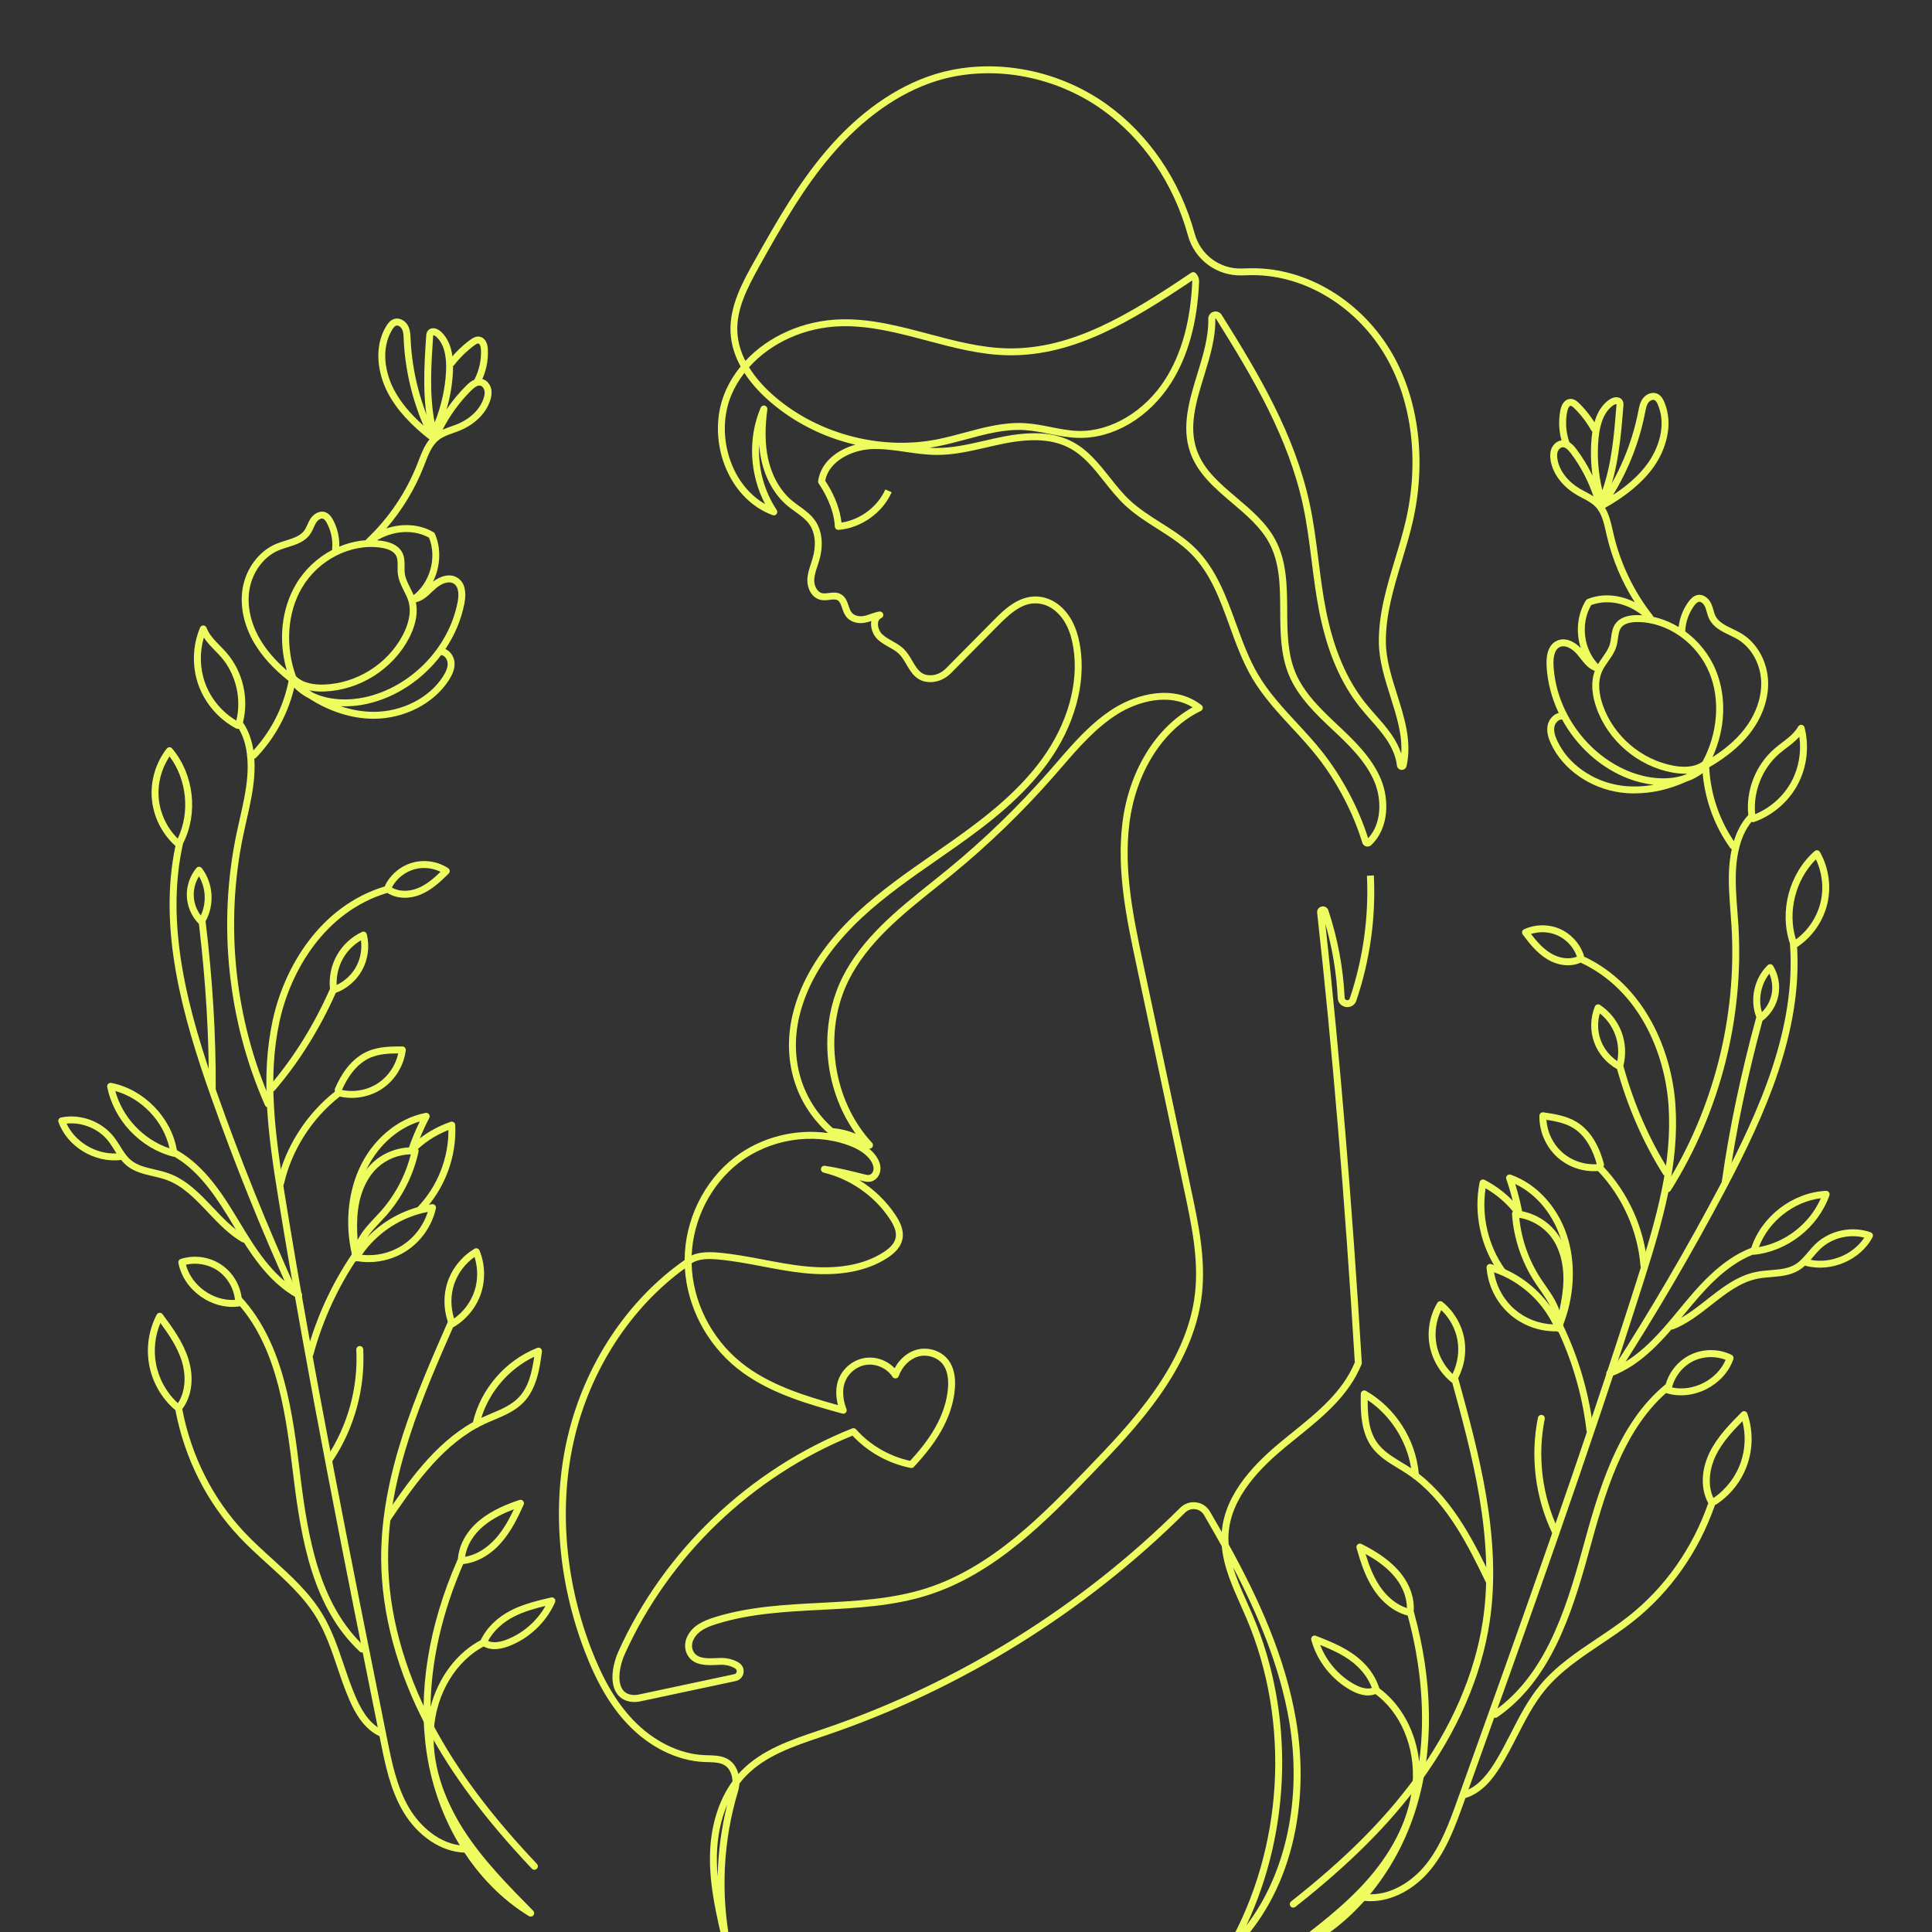
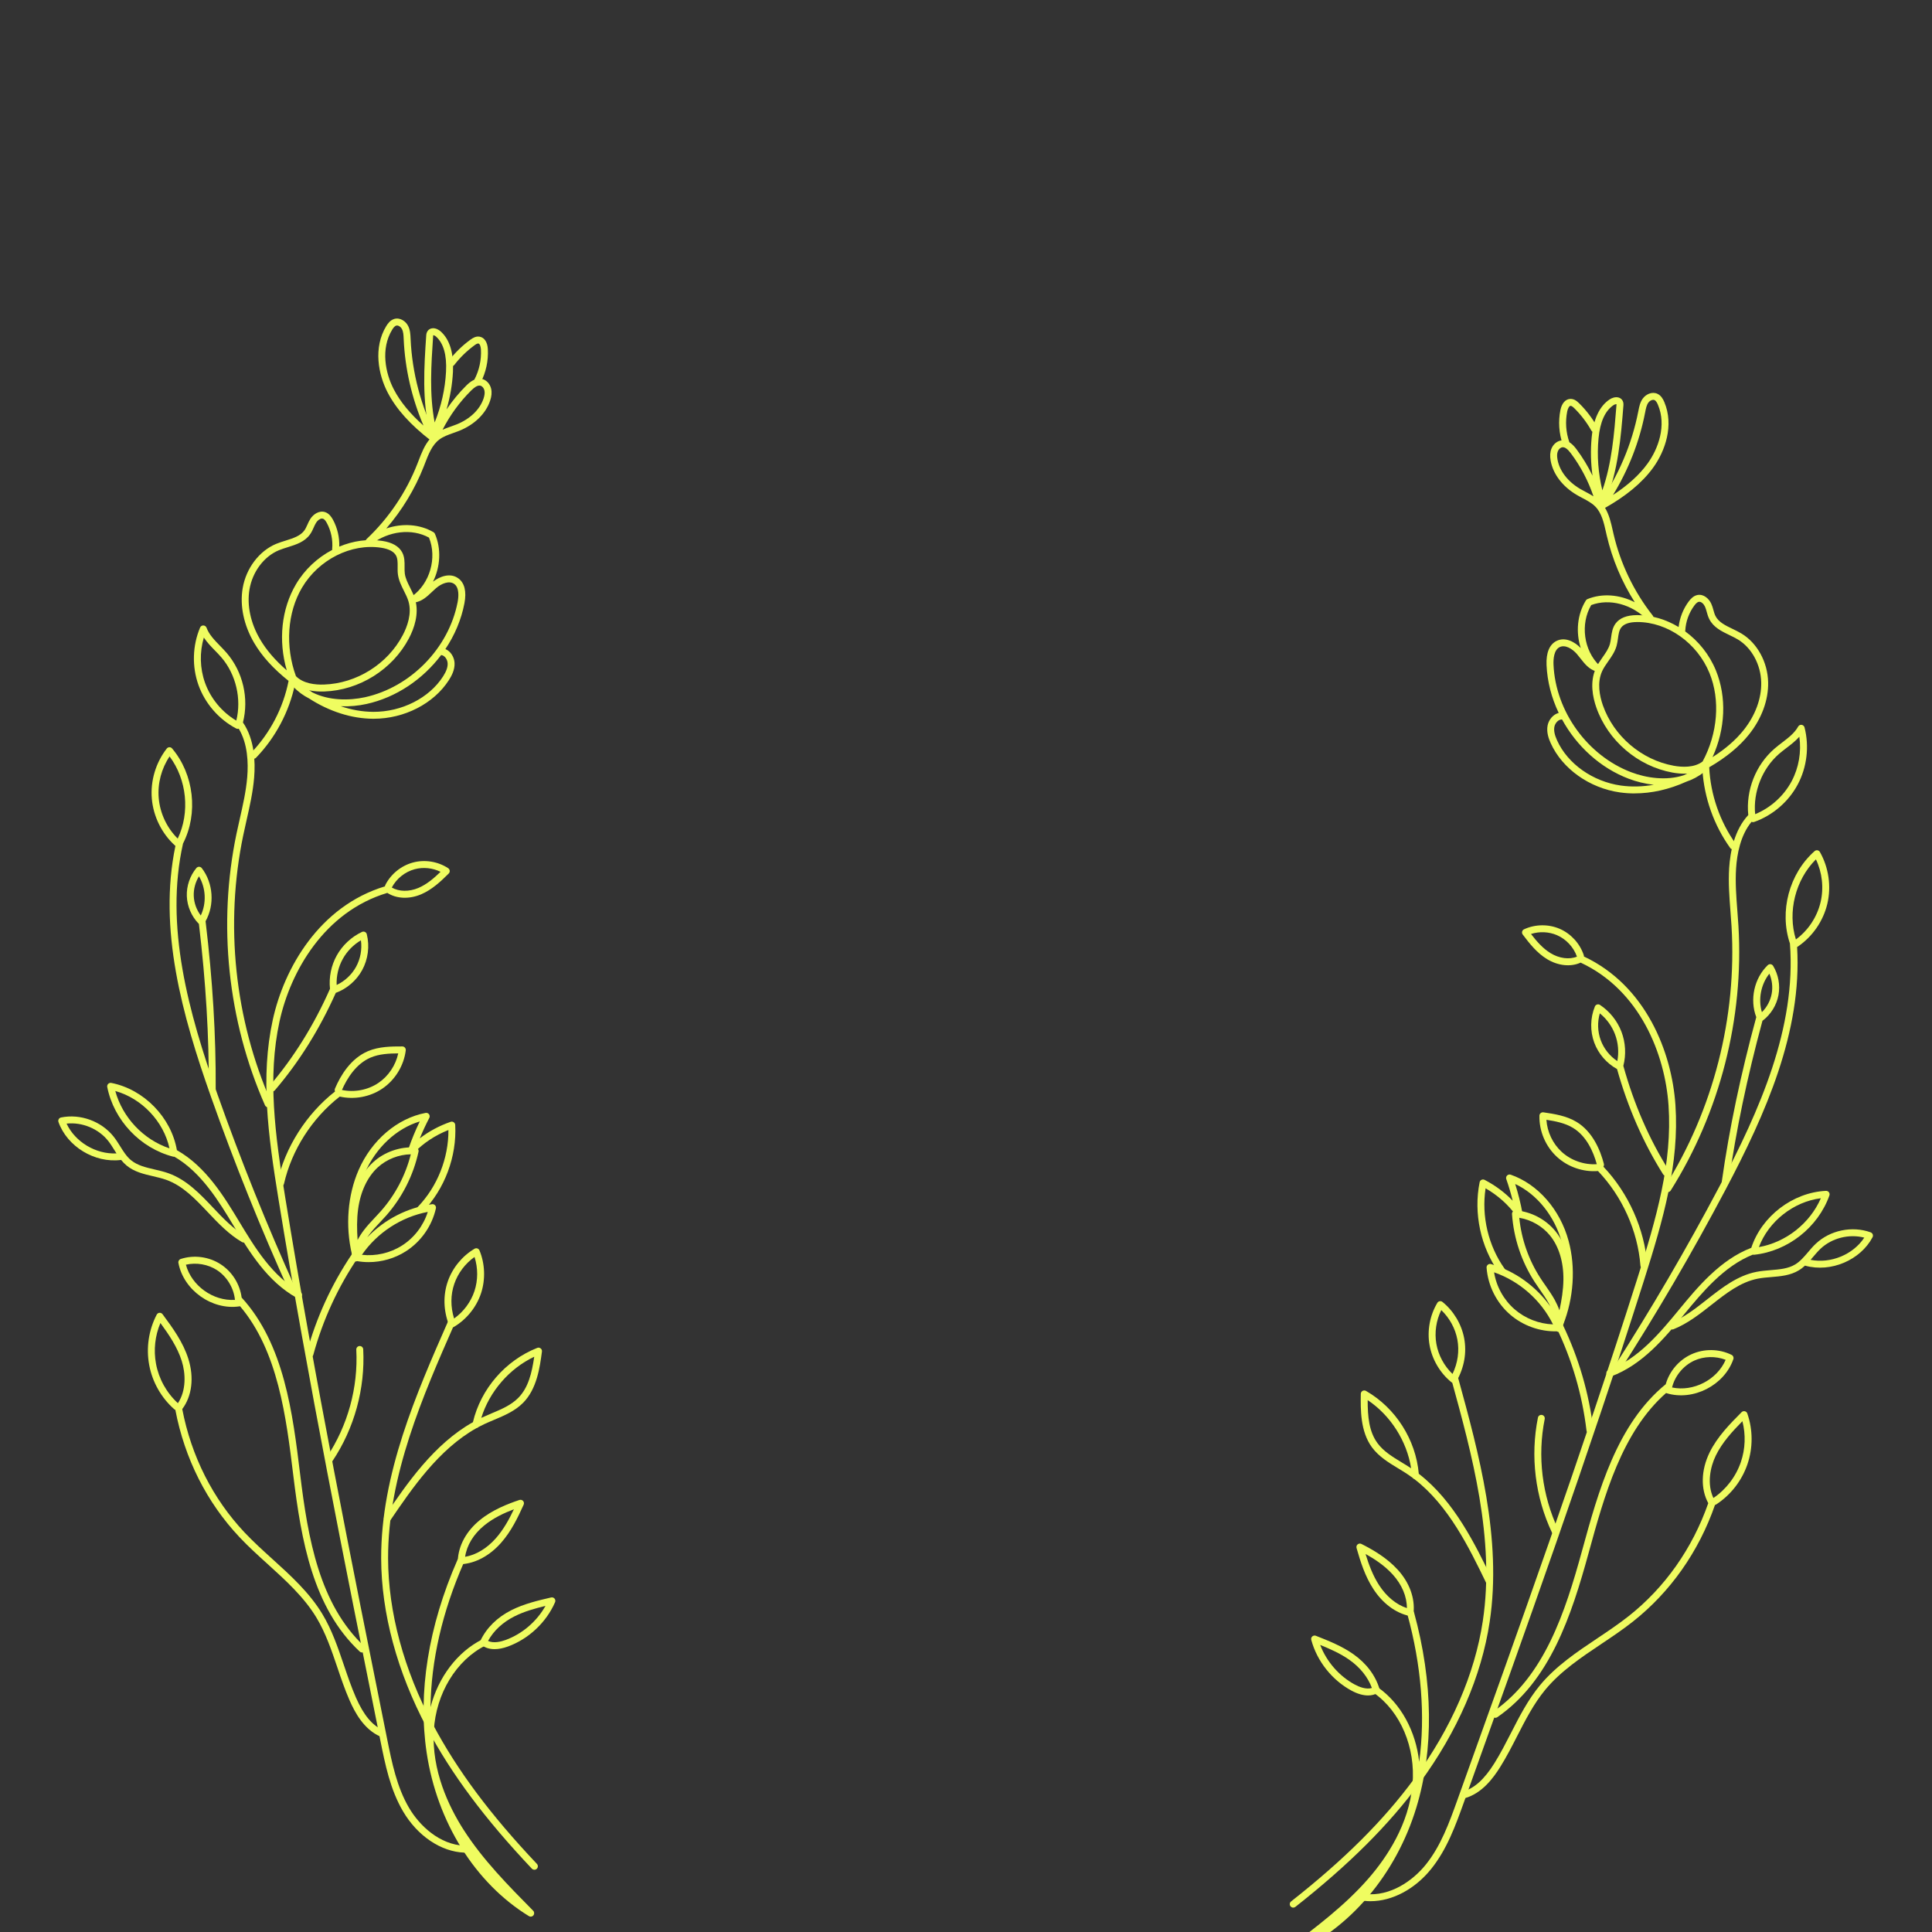
<svg xmlns="http://www.w3.org/2000/svg" width="500" zoomAndPan="magnify" viewBox="0 0 375 375" height="500" preserveAspectRatio="xMidYMid meet">
  <rect x="0" y="0" width="375" height="375" fill="#333333" stroke="none" />
  <g id="3ebca31e07">
-     <path style=" stroke:none;fill-rule:nonzero;fill:#effc60;fill-opacity:1;" d="M 238.859 378.844 C 238.715 378.844 238.57 378.797 238.445 378.703 C 238.184 378.496 238.109 378.129 238.273 377.84 C 249.125 358.758 250.535 334.352 241.949 314.148 C 241.59 313.312 241.211 312.453 240.84 311.621 C 239.195 307.93 237.504 304.133 237.152 300.133 C 236.016 298.082 234.859 296.055 233.695 294.062 C 233.328 293.438 232.707 293.027 231.992 292.934 C 231.266 292.836 230.551 293.078 230.031 293.598 C 210.555 312.969 186.512 327.895 160.504 336.766 C 160.078 336.91 159.652 337.051 159.227 337.195 C 154.02 338.953 148.637 340.773 144.871 344.625 C 144.387 345.117 143.934 345.645 143.512 346.203 C 143.484 346.711 143.395 347.219 143.246 347.715 C 140.359 357.281 139.852 367.531 141.773 377.359 C 141.844 377.719 141.613 378.066 141.258 378.148 C 140.898 378.227 140.547 378 140.461 377.648 C 139.105 372 137.707 366.164 137.805 360.199 C 137.898 354.559 139.434 349.531 142.176 345.746 C 142.164 345.238 142.074 344.738 141.902 344.273 C 141.113 342.129 139.379 342.082 137.371 342.027 C 137.141 342.02 136.91 342.016 136.688 342.004 C 131.449 341.781 126.043 339.117 121.844 334.688 C 118.488 331.148 115.816 326.598 113.441 320.371 C 108.262 306.789 107.098 292.086 110.16 278.965 C 113.449 264.891 121.73 252.359 132.887 244.566 C 132.914 236.836 136.613 229.234 142.629 224.613 C 147.719 220.707 154.453 219.027 160.715 219.93 C 154.383 214.305 151.797 205.793 153.805 197.102 C 155.414 190.129 159.637 183.414 166.355 177.145 C 170.918 172.887 176.121 169.273 181.148 165.773 C 182.48 164.848 183.855 163.891 185.195 162.941 C 191.34 158.578 197.668 153.652 202.297 147.258 C 207.242 140.418 209.441 132.555 208.328 125.676 C 207.781 122.285 206.555 119.895 204.574 118.371 C 203.977 117.91 203.332 117.574 202.656 117.367 C 199.172 116.301 196.457 118.664 193.75 121.395 L 184.559 130.684 C 183.457 131.797 181.984 132.418 180.508 132.402 C 177.922 132.371 176.859 130.551 175.922 128.949 C 175.484 128.207 175.074 127.504 174.535 126.961 C 173.977 126.402 173.266 126.004 172.516 125.578 C 171.777 125.164 171.016 124.73 170.359 124.125 C 169.414 123.246 168.906 121.785 169.117 120.566 C 169.117 120.555 169.121 120.543 169.121 120.535 C 168.691 120.68 168.25 120.816 167.777 120.891 C 166.359 121.117 165.012 120.664 164.258 119.715 C 163.848 119.195 163.633 118.562 163.445 118.004 C 163.219 117.336 163.023 116.758 162.578 116.508 C 162.191 116.285 161.66 116.352 161.047 116.426 C 160.508 116.496 159.902 116.57 159.297 116.438 C 157.562 116.062 156.68 114.219 156.703 112.59 C 156.719 111.465 157.066 110.422 157.402 109.41 C 157.512 109.086 157.617 108.762 157.711 108.438 C 158.473 105.855 158.25 103.434 157.109 101.797 C 156.418 100.812 155.422 100.094 154.367 99.328 C 153.852 98.957 153.316 98.574 152.816 98.152 C 150.371 96.086 148.586 92.961 147.789 89.348 C 147.582 88.395 147.434 87.414 147.348 86.387 C 147.113 90.77 148.277 95.242 150.758 98.992 C 150.918 99.234 150.906 99.555 150.723 99.781 C 150.543 100.008 150.234 100.094 149.965 99.992 C 146.035 98.535 142.852 95.379 140.988 91.105 C 138.91 86.336 138.797 80.777 140.688 76.23 C 141.449 74.398 142.488 72.691 143.754 71.141 C 142.672 69.164 141.918 66.938 141.797 64.512 C 141.547 59.418 144.191 54.676 146.316 50.867 C 150.992 42.496 154.988 35.594 160.34 29.301 C 166.586 21.949 173.832 16.816 181.289 14.465 C 192.121 11.051 204.914 13.23 214.676 20.152 C 222.918 25.996 229.031 34.949 231.895 45.367 C 233.02 49.445 236.742 52.223 240.973 52.117 L 241.617 52.098 C 242.02 52.086 242.418 52.074 242.805 52.07 C 253.641 51.902 264.449 58.473 270.324 68.805 C 275.469 77.859 276.879 89.73 274.188 101.383 C 273.602 103.914 272.832 106.453 272.09 108.91 C 270.543 114.016 268.945 119.297 268.996 124.641 C 269.027 128.02 270.113 131.449 271.164 134.766 C 272.594 139.281 274.074 143.949 273.012 148.691 C 272.91 149.148 272.5 149.465 272.031 149.434 C 271.566 149.406 271.191 149.055 271.141 148.59 C 270.961 146.938 270.23 145.137 269.023 143.383 C 268.141 142.094 267.074 140.887 266.043 139.719 C 265.355 138.941 264.648 138.141 263.988 137.312 C 260.211 132.562 257.629 126.523 256.09 118.844 C 255.43 115.539 255 112.152 254.59 108.875 C 254.137 105.285 253.668 101.566 252.891 97.984 C 250.062 84.957 243.293 73.457 236.012 61.852 C 236 61.828 235.984 61.805 235.934 61.82 C 235.879 61.836 235.879 61.867 235.883 61.895 C 235.977 65.586 234.824 69.34 233.707 72.969 C 232.16 78.012 230.699 82.773 232.293 87.352 C 233.625 91.176 236.75 93.824 240.059 96.625 C 242.867 99.008 245.773 101.469 247.531 104.746 C 249.789 108.953 249.816 113.801 249.844 118.492 C 249.871 122.578 249.895 126.801 251.422 130.496 C 253.102 134.57 256.555 137.82 259.598 140.684 C 262.734 143.637 266.289 146.98 268.078 151.348 C 269.617 155.113 269.676 160.684 266.16 164.027 C 265.895 164.285 265.52 164.379 265.164 164.285 C 264.805 164.191 264.527 163.922 264.418 163.566 C 262.672 157.773 259.453 151.648 255.594 146.766 C 254.086 144.859 252.391 143.027 250.75 141.254 C 248.012 138.293 245.18 135.227 243.074 131.672 C 241.195 128.496 239.906 124.945 238.66 121.508 C 236.742 116.219 234.93 111.223 231.152 107.449 C 229.254 105.555 226.91 104.07 224.645 102.633 C 222.465 101.25 220.211 99.82 218.289 98 C 216.84 96.629 215.578 95.035 214.355 93.496 C 212.293 90.891 210.344 88.434 207.586 86.969 C 204.441 85.297 200.453 85.012 195.035 86.066 C 193.844 86.301 192.633 86.578 191.457 86.852 C 188.336 87.566 185.105 88.32 181.828 88.301 C 179.809 88.297 177.793 88.004 175.84 87.723 C 173.617 87.398 171.316 87.062 169.07 87.176 C 165.207 87.375 160.84 89.586 160.172 93.32 C 161.277 94.965 162.953 97.965 163.328 101.43 C 166.98 100.887 170.348 98.367 171.848 94.996 L 173.074 95.543 C 171.289 99.555 167.148 102.492 162.77 102.848 C 162.59 102.863 162.41 102.801 162.273 102.68 C 162.137 102.562 162.055 102.395 162.043 102.211 C 161.848 98.48 159.789 95.129 158.914 93.863 C 158.82 93.723 158.777 93.559 158.801 93.391 C 159.285 89.738 162.457 87.309 166.027 86.32 C 160.051 84.941 154.402 82.164 149.676 78.152 C 147.93 76.672 146 74.723 144.488 72.379 C 143.441 73.727 142.574 75.191 141.926 76.754 C 140.176 80.965 140.285 86.133 142.219 90.574 C 143.613 93.781 145.812 96.301 148.512 97.844 C 145.48 92.059 145.121 85.066 147.652 79.117 C 147.785 78.809 148.125 78.641 148.449 78.734 C 148.773 78.82 148.984 79.137 148.938 79.469 C 148.438 83.254 148.488 86.305 149.098 89.066 C 149.832 92.391 151.457 95.258 153.68 97.133 C 154.141 97.52 154.656 97.891 155.152 98.25 C 156.254 99.043 157.391 99.863 158.207 101.039 C 159.586 103.012 159.875 105.852 159 108.828 C 158.902 109.168 158.789 109.508 158.676 109.848 C 158.355 110.801 158.059 111.703 158.043 112.621 C 158.027 113.691 158.598 114.922 159.578 115.137 C 159.957 115.219 160.402 115.164 160.875 115.105 C 161.617 115.008 162.457 114.902 163.238 115.348 C 164.129 115.852 164.438 116.773 164.715 117.586 C 164.883 118.082 165.043 118.555 165.309 118.891 C 165.754 119.453 166.641 119.723 167.566 119.574 C 168.027 119.504 168.488 119.344 168.973 119.176 C 169.504 118.992 170.055 118.805 170.668 118.699 C 171.004 118.645 171.328 118.852 171.422 119.176 C 171.52 119.504 171.352 119.852 171.039 119.984 C 170.715 120.121 170.512 120.402 170.438 120.812 C 170.305 121.578 170.664 122.586 171.273 123.148 C 171.812 123.648 172.473 124.023 173.176 124.418 C 173.973 124.867 174.797 125.332 175.484 126.023 C 176.148 126.688 176.621 127.496 177.078 128.281 C 178.082 129.996 178.785 131.047 180.523 131.07 C 181.621 131.098 182.754 130.602 183.602 129.746 L 192.797 120.461 C 195.066 118.168 198.5 114.703 203.051 116.094 C 203.879 116.344 204.668 116.758 205.395 117.316 C 207.656 119.059 209.051 121.73 209.656 125.477 C 210.828 132.703 208.539 140.934 203.387 148.059 C 198.641 154.613 192.215 159.617 185.977 164.051 C 184.629 165.008 183.25 165.969 181.914 166.895 C 176.926 170.363 171.766 173.949 167.27 178.141 C 160.754 184.223 156.664 190.711 155.117 197.418 C 153.219 205.637 155.656 213.672 161.637 218.961 C 163.172 219.105 164.672 219.477 166.086 220.059 C 163.398 216.293 161.586 211.758 160.891 206.984 C 160.023 201 160.945 194.883 163.488 189.758 C 167.297 182.094 174.148 176.605 180.777 171.301 C 181.84 170.453 182.938 169.574 183.996 168.703 C 191.012 162.961 197.594 156.59 203.566 149.77 C 204.059 149.207 204.555 148.637 205.047 148.066 C 208.371 144.215 211.812 140.238 216.199 137.488 C 220.758 134.637 227.941 132.762 233.199 136.859 C 233.387 137.004 233.48 137.23 233.457 137.461 C 233.43 137.695 233.289 137.895 233.078 137.996 C 225.762 141.52 220.445 149.902 219.207 159.875 C 218.07 169.02 220.02 178.199 221.902 187.078 L 231.234 231.047 C 232.629 237.609 234.066 244.402 233.285 251.266 C 231.648 265.629 220.352 277.34 212.102 285.895 C 203.281 295.039 193.285 305.406 180.152 309.602 C 173.438 311.75 166.277 312.117 159.359 312.469 C 152.59 312.816 145.59 313.176 139.098 315.211 C 136.984 315.875 135.414 316.641 134.621 318.215 C 134.195 319.059 134.223 320.023 134.695 320.727 C 135.551 322 137.383 321.914 139.16 321.836 C 139.375 321.824 139.59 321.816 139.801 321.809 C 141.137 321.762 142.559 322.137 143.5 322.789 C 144.152 323.242 144.461 324 144.305 324.773 C 144.148 325.543 143.578 326.121 142.809 326.289 L 124.309 330.23 C 123.613 330.379 122.949 330.402 122.336 330.297 C 121.051 330.082 120.07 329.395 119.492 328.312 C 118.309 326.098 119.035 322.766 120.016 320.586 C 128.812 301.039 145.355 285.246 165.402 277.254 C 165.668 277.148 165.969 277.219 166.156 277.43 C 168.867 280.488 172.582 282.656 176.652 283.551 C 178.789 281.23 180.328 279.188 181.488 277.145 C 182.98 274.52 183.828 271.891 184.008 269.332 C 184.145 267.414 183.816 265.906 183.035 264.848 C 182.008 263.465 179.996 262.812 178.254 263.297 C 176.578 263.762 175.117 265.219 174.434 267.105 C 174.348 267.348 174.133 267.516 173.875 267.547 C 173.621 267.574 173.375 267.457 173.234 267.242 C 172.168 265.586 170.055 264.629 168.105 264.922 C 166.152 265.215 164.414 266.742 163.879 268.641 C 163.285 270.73 164.047 272.875 164.297 273.48 C 164.391 273.719 164.348 273.992 164.176 274.18 C 164.004 274.371 163.742 274.449 163.492 274.379 C 156.691 272.488 148.984 270.348 143.023 265.547 C 137.109 260.777 133.387 253.605 132.93 246.195 C 122.41 253.828 114.613 265.828 111.469 279.277 C 108.465 292.141 109.609 306.566 114.695 319.898 C 117.008 325.957 119.586 330.363 122.82 333.773 C 126.777 337.949 131.852 340.465 136.742 340.672 C 136.961 340.68 137.184 340.688 137.406 340.691 C 139.48 340.75 142.062 340.816 143.164 343.82 C 143.227 343.984 143.277 344.156 143.324 344.328 C 143.516 344.109 143.711 343.902 143.914 343.695 C 147.902 339.613 153.445 337.742 158.801 335.93 C 159.227 335.789 159.648 335.645 160.07 335.5 C 185.891 326.695 209.754 311.879 229.086 292.652 C 229.902 291.84 231.027 291.457 232.168 291.609 C 233.301 291.754 234.281 292.41 234.859 293.395 C 235.621 294.703 236.383 296.023 237.141 297.355 C 237.762 289.641 244.059 283.613 248.766 279.734 C 249.453 279.168 250.148 278.605 250.852 278.039 C 255.645 274.172 260.602 270.172 262.969 264.434 C 261.016 232.406 258.625 203.863 255.66 177.172 C 255.594 176.594 255.961 176.082 256.531 175.957 C 257.102 175.832 257.648 176.141 257.832 176.695 C 259.652 182.172 260.715 187.871 260.996 193.645 C 261.016 194.039 261.34 194.113 261.441 194.129 C 261.539 194.141 261.863 194.156 261.988 193.793 C 264.559 186.188 265.707 177.957 265.32 169.988 L 266.664 169.922 C 267.066 178.172 265.922 186.352 263.262 194.223 C 262.969 195.09 262.164 195.586 261.258 195.461 C 260.355 195.336 259.695 194.617 259.652 193.711 C 259.418 188.84 258.613 184.02 257.254 179.352 C 260.109 205.438 262.426 233.324 264.324 264.504 C 264.332 264.605 264.316 264.703 264.277 264.797 C 261.801 270.934 256.664 275.078 251.695 279.086 C 251 279.648 250.309 280.207 249.625 280.77 C 245.043 284.539 238.906 290.402 238.461 297.746 C 238.418 298.414 238.426 299.082 238.477 299.742 C 244.289 310.289 249.469 321.617 251.559 333.848 C 252.957 342.043 252.707 350.387 250.824 357.965 C 248.777 366.219 244.805 373.375 239.332 378.66 C 239.203 378.785 239.035 378.848 238.863 378.848 Z M 239.34 304.191 C 240.043 306.527 241.066 308.82 242.07 311.074 C 242.441 311.91 242.824 312.773 243.188 313.625 C 251.23 332.555 250.664 355.105 241.918 373.727 C 249.613 363.688 252.777 349.008 250.227 334.07 C 248.414 323.477 244.234 313.535 239.34 304.191 Z M 141.137 350.312 C 139.895 353.215 139.207 356.578 139.148 360.223 C 139.125 361.559 139.18 362.895 139.297 364.23 C 139.395 359.539 140.008 354.863 141.141 350.312 Z M 165.465 278.664 C 145.934 286.578 129.832 302.035 121.242 321.129 C 120.348 323.113 119.793 326.004 120.676 327.664 C 121.062 328.387 121.676 328.809 122.559 328.957 C 123.004 329.031 123.496 329.012 124.027 328.898 L 142.527 324.957 C 142.871 324.883 142.961 324.609 142.984 324.496 C 143.004 324.406 143.039 324.09 142.734 323.879 C 142.027 323.391 140.895 323.098 139.844 323.137 C 139.641 323.145 139.43 323.152 139.219 323.164 C 137.273 323.25 134.855 323.359 133.578 321.461 C 132.836 320.355 132.773 318.871 133.418 317.594 C 134.48 315.477 136.578 314.574 138.691 313.91 C 145.348 311.824 152.434 311.461 159.285 311.109 C 166.121 310.758 173.191 310.395 179.742 308.305 C 192.547 304.215 202.422 293.977 211.133 284.941 C 219.246 276.527 230.359 265.008 231.945 251.098 C 232.703 244.449 231.285 237.77 229.914 231.309 L 220.582 187.34 C 218.676 178.355 216.703 169.062 217.867 159.691 C 219.105 149.73 224.281 141.262 231.484 137.289 C 226.863 134.449 220.84 136.148 216.91 138.609 C 212.691 141.254 209.32 145.152 206.059 148.926 C 205.562 149.5 205.066 150.07 204.57 150.637 C 198.555 157.516 191.914 163.934 184.844 169.727 C 183.777 170.598 182.676 171.48 181.613 172.332 C 175.102 177.543 168.363 182.934 164.691 190.336 C 159.707 200.371 161.629 213.613 169.266 221.82 C 169.5 222.074 169.508 222.461 169.281 222.719 C 169.125 222.898 168.895 222.973 168.672 222.941 C 169.242 223.402 169.715 223.91 170.09 224.469 C 170.688 225.336 170.965 226.238 170.891 227.07 C 170.793 228.191 169.996 229.152 169 229.355 C 168.414 229.473 167.859 229.332 167.41 229.223 C 167.211 229.172 167.016 229.121 166.816 229.07 C 169.594 230.797 172.008 233.105 173.816 235.836 C 174.582 236.988 175.551 238.734 175.152 240.57 C 174.863 241.906 173.906 243.086 172.223 244.176 C 168.09 246.844 162.562 247.82 155.793 247.082 C 153.164 246.793 150.531 246.297 147.984 245.812 C 145.199 245.281 142.316 244.734 139.461 244.473 C 137.551 244.301 135.617 244.281 134.238 245.211 C 134.414 252.562 138.008 259.758 143.871 264.48 C 149.266 268.832 156.277 270.953 162.648 272.734 C 162.352 271.598 162.113 269.926 162.586 268.254 C 163.277 265.828 165.414 263.945 167.91 263.574 C 170.016 263.258 172.195 264.047 173.645 265.574 C 174.59 263.801 176.145 262.469 177.895 261.984 C 180.195 261.348 182.75 262.191 184.117 264.031 C 185.094 265.352 185.512 267.16 185.352 269.41 C 185.156 272.172 184.25 274.992 182.66 277.793 C 181.398 280.008 179.723 282.211 177.379 284.727 C 177.219 284.898 176.984 284.973 176.754 284.93 C 172.418 284.059 168.43 281.836 165.473 278.656 Z M 137.719 243.047 C 138.344 243.047 138.969 243.086 139.578 243.141 C 142.5 243.41 145.414 243.961 148.234 244.496 C 150.754 244.977 153.359 245.469 155.938 245.754 C 162.391 246.457 167.625 245.551 171.488 243.055 C 172.859 242.168 173.629 241.266 173.836 240.293 C 174.059 239.273 173.695 238.098 172.691 236.586 C 169.738 232.125 165.062 228.852 159.859 227.602 C 159.512 227.52 159.289 227.176 159.355 226.824 C 159.422 226.469 159.758 226.23 160.113 226.285 C 162.715 226.664 165.266 227.309 167.734 227.926 C 168.082 228.016 168.445 228.105 168.73 228.047 C 169.145 227.961 169.504 227.488 169.551 226.965 C 169.605 226.309 169.273 225.664 168.98 225.238 C 168.129 223.992 166.668 223.012 164.52 222.246 C 157.633 219.789 149.359 221.141 143.445 225.684 C 137.988 229.875 134.543 236.668 134.25 243.68 C 135.312 243.199 136.516 243.051 137.719 243.051 Z M 200.766 84.09 C 203.664 84.09 206.094 84.645 208.203 85.77 C 211.215 87.371 213.34 90.055 215.398 92.648 C 216.59 94.152 217.824 95.707 219.203 97.012 C 221.031 98.742 223.23 100.137 225.355 101.484 C 227.684 102.961 230.09 104.488 232.09 106.484 C 236.078 110.473 238.027 115.844 239.914 121.039 C 241.141 124.414 242.406 127.91 244.223 130.977 C 246.25 134.406 249.035 137.418 251.727 140.328 C 253.383 142.117 255.098 143.969 256.637 145.918 C 260.496 150.801 263.73 156.895 265.551 162.707 C 268.27 159.766 268.141 155.074 266.82 151.848 C 265.145 147.75 261.703 144.508 258.66 141.648 C 255.52 138.691 251.957 135.34 250.164 130.996 C 248.535 127.059 248.512 122.699 248.488 118.484 C 248.461 113.75 248.434 109.281 246.332 105.367 C 244.695 102.316 241.887 99.938 239.172 97.637 C 235.875 94.84 232.461 91.949 231.012 87.781 C 229.27 82.785 230.867 77.586 232.406 72.562 C 233.492 69.035 234.609 65.387 234.523 61.914 C 234.508 61.266 234.91 60.707 235.531 60.52 C 236.148 60.332 236.793 60.578 237.137 61.125 C 244.484 72.836 251.316 84.445 254.191 97.688 C 254.98 101.328 255.453 105.074 255.91 108.695 C 256.32 111.949 256.742 115.312 257.395 118.566 C 258.891 126.035 261.387 131.887 265.027 136.465 C 265.664 137.266 266.359 138.055 267.035 138.82 C 268.094 140.016 269.188 141.254 270.117 142.609 C 270.949 143.824 271.582 145.066 271.98 146.285 C 272.227 142.617 271.07 138.98 269.863 135.164 C 268.785 131.75 267.664 128.223 267.633 124.645 C 267.582 119.098 269.211 113.715 270.785 108.512 C 271.52 106.074 272.281 103.559 272.855 101.07 C 275.473 89.746 274.117 78.223 269.133 69.461 C 263.57 59.672 253.418 53.406 243.184 53.406 C 243.059 53.406 242.934 53.406 242.809 53.41 C 242.426 53.414 242.035 53.426 241.637 53.438 L 240.988 53.457 C 236.145 53.566 231.867 50.395 230.582 45.719 C 227.801 35.598 221.867 26.906 213.879 21.246 C 204.453 14.559 192.113 12.453 181.672 15.746 C 174.457 18.02 167.426 23.008 161.344 30.168 C 156.074 36.367 152.109 43.215 147.473 51.52 C 144.965 56.012 142.906 60.086 143.121 64.441 C 143.219 66.469 143.812 68.348 144.68 70.051 C 149.152 65.246 155.91 62.184 163.188 61.984 C 169.008 61.824 174.723 63.344 180.246 64.812 C 185.258 66.148 190.438 67.527 195.633 67.617 C 208.078 67.828 219.113 61.09 231.227 52.93 C 231.496 52.75 231.852 52.785 232.078 53.016 C 232.531 53.473 232.766 54.078 232.742 54.699 C 232.418 62.57 230.586 69.188 227.285 74.363 C 222.988 81.098 216.078 85.168 209.262 84.992 C 207.359 84.945 205.484 84.57 203.672 84.211 C 202.09 83.898 200.457 83.574 198.844 83.48 C 195.043 83.254 191.395 84.238 187.531 85.277 C 185.719 85.766 183.844 86.27 181.973 86.633 C 181.453 86.73 180.934 86.82 180.414 86.898 C 180.879 86.93 181.348 86.945 181.809 86.949 C 181.828 86.949 181.848 86.949 181.867 86.949 C 184.977 86.949 188.105 86.227 191.133 85.531 C 192.316 85.258 193.539 84.98 194.754 84.742 C 196.957 84.309 198.945 84.094 200.754 84.094 Z M 145.383 71.281 C 146.844 73.656 148.789 75.633 150.539 77.117 C 158.949 84.258 170.902 87.395 181.734 85.309 C 183.559 84.961 185.406 84.461 187.195 83.98 C 190.992 82.953 194.918 81.895 198.938 82.137 C 200.641 82.234 202.324 82.57 203.949 82.891 C 205.707 83.238 207.523 83.598 209.312 83.645 C 215.562 83.809 222.188 79.879 226.164 73.641 C 229.336 68.664 231.102 62.273 231.414 54.641 C 231.414 54.574 231.41 54.508 231.398 54.441 C 219.52 62.422 208.609 68.961 196.227 68.965 C 196.027 68.965 195.828 68.965 195.625 68.957 C 190.27 68.867 185.008 67.465 179.914 66.109 C 174.484 64.664 168.867 63.172 163.238 63.324 C 156.16 63.52 149.609 66.551 145.387 71.281 Z M 145.383 71.281 " />
    <path style=" stroke:none;fill-rule:nonzero;fill:#effc60;fill-opacity:1;" d="M 282.133 268.43 C 281.98 268.43 281.828 268.379 281.707 268.281 C 279.512 266.496 277.969 263.875 277.477 261.09 C 276.98 258.301 277.531 255.312 278.984 252.883 C 279.082 252.719 279.25 252.602 279.441 252.566 C 279.637 252.531 279.832 252.582 279.984 252.707 C 282.148 254.453 283.68 257.023 284.195 259.758 C 284.719 262.555 284.207 265.434 282.719 268.086 C 282.625 268.258 282.457 268.383 282.258 268.418 C 282.219 268.426 282.176 268.43 282.133 268.43 Z M 279.75 254.289 C 278.754 256.301 278.41 258.648 278.801 260.855 C 279.191 263.055 280.316 265.141 281.934 266.684 C 282.965 264.527 283.285 262.23 282.871 260.004 C 282.469 257.848 281.344 255.805 279.75 254.285 Z M 279.75 254.289 " />
    <path style=" stroke:none;fill-rule:nonzero;fill:#effc60;fill-opacity:1;" d="M 250.395 379.379 C 250.16 379.379 249.938 379.258 249.812 379.043 C 249.641 378.75 249.719 378.375 249.992 378.172 C 255.445 374.062 261.09 369.816 265.633 364.598 C 269.152 360.555 273.488 354.109 274.168 346.363 C 274.793 339.203 271.852 332.23 266.668 328.605 C 266.367 328.391 266.289 327.973 266.504 327.672 C 266.719 327.367 267.137 327.293 267.441 327.504 C 271.902 330.629 274.82 336.031 275.461 341.98 C 276.672 333.074 275.906 323.32 273.164 313.305 C 273.066 312.945 273.273 312.578 273.633 312.48 C 273.992 312.383 274.359 312.594 274.461 312.949 C 278.172 326.504 278.324 339.609 274.91 350.855 C 270.945 363.895 261.879 374.543 250.656 379.332 C 250.57 379.367 250.48 379.387 250.395 379.387 Z M 250.395 379.379 " />
    <path style=" stroke:none;fill-rule:nonzero;fill:#effc60;fill-opacity:1;" d="M 273.703 313.672 C 273.656 313.672 273.609 313.664 273.562 313.656 C 270.863 313.07 268.379 311.215 266.566 308.426 C 264.945 305.938 264.066 303.129 263.305 300.465 C 263.234 300.207 263.316 299.93 263.523 299.758 C 263.73 299.59 264.02 299.559 264.258 299.68 C 266.422 300.777 269.176 302.344 271.309 304.691 C 273.574 307.184 274.664 310.16 274.371 313.066 C 274.352 313.254 274.254 313.43 274.098 313.543 C 273.984 313.625 273.844 313.672 273.703 313.672 Z M 265.051 301.621 C 265.691 303.711 266.473 305.82 267.691 307.695 C 269.133 309.906 271.023 311.457 273.078 312.133 C 273.074 309.867 272.113 307.574 270.316 305.598 C 268.762 303.887 266.812 302.602 265.051 301.625 Z M 265.051 301.621 " />
    <path style=" stroke:none;fill-rule:nonzero;fill:#effc60;fill-opacity:1;" d="M 265.535 329.086 C 264.57 329.086 263.48 328.773 262.34 328.16 C 258.562 326.129 255.637 322.445 254.516 318.305 C 254.449 318.059 254.527 317.797 254.715 317.629 C 254.906 317.461 255.176 317.41 255.41 317.504 C 257.871 318.477 260.414 319.484 262.656 321.051 C 265.195 322.832 266.961 325.168 267.754 327.801 C 267.844 328.09 267.723 328.406 267.465 328.566 C 266.906 328.914 266.25 329.086 265.531 329.086 Z M 256.246 319.285 C 257.488 322.523 259.93 325.336 262.977 326.977 C 263.762 327.398 265.152 327.984 266.285 327.637 C 265.508 325.52 263.992 323.633 261.883 322.152 C 260.164 320.945 258.207 320.074 256.25 319.285 Z M 256.246 319.285 " />
    <path style=" stroke:none;fill-rule:nonzero;fill:#effc60;fill-opacity:1;" d="M 251.02 370.27 C 250.82 370.27 250.621 370.18 250.488 370.012 C 250.258 369.719 250.309 369.297 250.602 369.066 C 260.949 360.918 268.547 353.348 274.512 345.234 C 281.668 335.508 286.27 324.918 287.816 314.613 C 290.207 298.703 285.699 282.273 281.719 267.777 C 281.621 267.418 281.832 267.051 282.191 266.953 C 282.551 266.852 282.918 267.062 283.016 267.422 C 287.027 282.047 291.578 298.625 289.145 314.812 C 287.562 325.332 282.879 336.125 275.594 346.031 C 269.551 354.242 261.875 361.898 251.43 370.125 C 251.309 370.219 251.16 370.266 251.016 370.266 Z M 251.02 370.27 " />
    <path style=" stroke:none;fill-rule:nonzero;fill:#effc60;fill-opacity:1;" d="M 289.082 307.645 C 288.832 307.645 288.594 307.504 288.477 307.266 C 285.207 300.516 281.195 292.227 274.543 287.109 C 274.395 287.062 274.266 286.965 274.18 286.836 C 273.82 286.57 273.457 286.316 273.086 286.07 C 272.539 285.707 271.953 285.355 271.391 285.012 C 269.535 283.887 267.617 282.723 266.285 280.91 C 264.031 277.828 264.086 273.621 264.129 270.547 C 264.133 270.309 264.262 270.09 264.465 269.973 C 264.676 269.855 264.926 269.855 265.137 269.973 C 270.906 273.293 274.805 279.434 275.387 286.059 C 282.273 291.367 286.359 299.805 289.688 306.68 C 289.848 307.012 289.707 307.414 289.375 307.578 C 289.281 307.621 289.18 307.645 289.082 307.645 Z M 265.465 271.758 C 265.465 275.004 265.727 277.871 267.371 280.113 C 268.543 281.711 270.266 282.754 272.09 283.863 C 272.664 284.211 273.258 284.57 273.824 284.945 C 273.848 284.961 273.875 284.977 273.898 284.996 C 273.074 279.711 269.906 274.727 265.461 271.758 Z M 265.465 271.758 " />
    <path style=" stroke:none;fill-rule:nonzero;fill:#effc60;fill-opacity:1;" d="M 266.043 369.023 C 265.645 369.023 265.254 369 264.863 368.961 C 264.496 368.922 264.227 368.586 264.266 368.219 C 264.305 367.852 264.641 367.582 265.008 367.621 C 269.855 368.148 274.242 365.027 276.734 361.934 C 279.68 358.281 281.305 353.758 282.875 349.383 C 294.73 316.371 306.992 282.234 317.781 248.242 C 321.551 236.359 324.613 225.625 323.863 214.586 C 323.191 204.676 318.355 192.23 306.801 186.844 C 304.883 187.723 302.414 187.469 300.266 186.156 C 298.328 184.973 296.879 183.152 295.559 181.391 C 295.438 181.227 295.395 181.02 295.445 180.824 C 295.492 180.629 295.629 180.461 295.812 180.379 C 297.965 179.379 300.551 179.34 302.734 180.281 C 304.91 181.223 306.66 183.133 307.406 185.387 C 307.438 185.477 307.445 185.566 307.438 185.656 C 319.469 191.309 324.508 204.223 325.203 214.496 C 325.969 225.77 322.875 236.633 319.059 248.648 C 308.262 282.668 296 316.812 284.137 349.836 C 282.531 354.312 280.863 358.945 277.777 362.777 C 274.613 366.703 270.211 369.02 266.039 369.02 Z M 297.168 181.289 C 298.293 182.75 299.469 184.094 300.965 185.008 C 302.645 186.035 304.605 186.285 306.086 185.684 C 305.438 183.84 303.992 182.289 302.199 181.512 C 300.625 180.836 298.797 180.762 297.168 181.285 Z M 297.168 181.289 " />
    <path style=" stroke:none;fill-rule:nonzero;fill:#effc60;fill-opacity:1;" d="M 302.535 258.52 C 302.402 258.52 302.277 258.48 302.168 258.41 C 298.875 258.484 295.602 257.312 293.105 255.152 C 290.465 252.859 288.801 249.543 288.543 246.051 C 288.527 245.832 288.621 245.617 288.789 245.48 C 288.961 245.34 289.188 245.297 289.398 245.355 C 294.047 246.703 298.129 249.656 300.914 253.57 C 300.812 253.359 300.703 253.152 300.59 252.945 C 300.094 252.043 299.488 251.168 298.898 250.324 C 298.559 249.84 298.211 249.336 297.879 248.828 C 295.324 244.891 293.801 240.332 293.48 235.648 C 293.469 235.457 293.539 235.266 293.68 235.125 C 293.82 234.988 294.012 234.918 294.207 234.934 C 297.156 235.164 300.031 236.668 301.898 238.961 C 304.355 241.98 304.832 245.762 304.801 248.398 C 304.766 251.465 304.07 254.449 303.352 257.344 C 303.363 257.449 303.375 257.551 303.383 257.656 C 303.398 257.836 303.34 258.012 303.223 258.148 C 303.168 258.215 303.098 258.27 303.023 258.309 C 302.91 258.426 302.758 258.504 302.586 258.516 C 302.57 258.516 302.551 258.52 302.535 258.52 Z M 290 246.957 C 290.445 249.723 291.867 252.297 293.988 254.137 C 296.051 255.926 298.715 256.965 301.438 257.062 C 299.117 252.363 294.953 248.68 290 246.957 Z M 294.891 236.371 C 295.309 240.543 296.723 244.578 299.008 248.098 C 299.324 248.59 299.668 249.082 300 249.555 C 300.605 250.43 301.234 251.332 301.77 252.297 C 302.133 252.961 302.438 253.637 302.684 254.336 C 303.109 252.371 303.434 250.383 303.457 248.383 C 303.5 244.969 302.574 241.926 300.855 239.812 C 299.383 238.004 297.195 236.754 294.891 236.371 Z M 294.891 236.371 " />
    <path style=" stroke:none;fill-rule:nonzero;fill:#effc60;fill-opacity:1;" d="M 308.605 278.25 C 308.27 278.25 307.98 277.996 307.938 277.656 C 307.098 270.652 305.113 263.883 302.035 257.535 C 301.949 257.359 301.945 257.16 302.016 256.984 C 304.098 251.934 304.516 246.184 303.172 241.211 C 301.773 236.059 298.363 231.816 294.098 229.812 C 294.684 231.664 295.156 233.559 295.508 235.461 C 295.562 235.773 295.398 236.078 295.109 236.203 C 294.82 236.328 294.48 236.23 294.301 235.977 C 292.789 233.859 290.742 232.031 288.352 230.648 C 287.52 236.051 288.875 241.82 292.051 246.266 C 292.266 246.566 292.199 246.984 291.895 247.203 C 291.594 247.418 291.172 247.348 290.957 247.043 C 287.391 242.055 285.984 235.488 287.195 229.477 C 287.234 229.27 287.371 229.094 287.562 229 C 287.754 228.91 287.973 228.914 288.164 229.012 C 290.223 230.082 292.07 231.457 293.613 233.059 C 293.266 231.641 292.848 230.234 292.367 228.863 C 292.281 228.617 292.344 228.348 292.527 228.164 C 292.707 227.984 292.98 227.922 293.223 228.004 C 298.508 229.84 302.816 234.766 304.465 240.859 C 305.863 246.02 305.465 251.965 303.375 257.215 C 306.445 263.621 308.43 270.441 309.273 277.496 C 309.32 277.863 309.055 278.199 308.684 278.242 C 308.656 278.246 308.629 278.246 308.605 278.246 Z M 308.605 278.25 " />
    <path style=" stroke:none;fill-rule:nonzero;fill:#effc60;fill-opacity:1;" d="M 301.855 297.879 C 301.605 297.879 301.363 297.738 301.246 297.496 C 297.977 290.59 297 282.66 298.512 275.164 C 298.582 274.801 298.938 274.566 299.301 274.641 C 299.668 274.711 299.902 275.066 299.828 275.434 C 298.375 282.645 299.312 290.273 302.461 296.922 C 302.621 297.258 302.477 297.66 302.141 297.816 C 302.051 297.863 301.953 297.883 301.855 297.883 Z M 301.855 297.879 " />
    <path style=" stroke:none;fill-rule:nonzero;fill:#effc60;fill-opacity:1;" d="M 319.074 246.258 C 318.727 246.258 318.434 245.988 318.406 245.637 C 317.879 238.898 314.879 232.234 310.168 227.297 C 307.293 227.523 304.344 226.516 302.219 224.566 C 300.008 222.543 298.73 219.547 298.801 216.551 C 298.805 216.359 298.895 216.176 299.043 216.055 C 299.188 215.93 299.383 215.875 299.574 215.902 C 301.664 216.211 304.031 216.562 306.031 217.777 C 309.145 219.676 310.621 223.246 311.312 225.902 C 311.363 226.098 311.32 226.293 311.219 226.449 C 316.098 231.598 319.199 238.527 319.746 245.531 C 319.773 245.902 319.496 246.227 319.125 246.254 C 319.109 246.254 319.09 246.254 319.074 246.254 Z M 300.16 217.352 C 300.309 219.699 301.387 221.984 303.125 223.578 C 304.949 225.246 307.469 226.125 309.934 225.965 C 309.281 223.582 307.957 220.527 305.328 218.926 C 303.797 217.992 301.914 217.621 300.16 217.352 Z M 300.16 217.352 " />
    <path style=" stroke:none;fill-rule:nonzero;fill:#effc60;fill-opacity:1;" d="M 323.371 228.238 C 323.148 228.238 322.93 228.125 322.801 227.922 C 318.961 221.82 315.953 214.949 313.867 207.5 C 311.852 206.395 310.25 204.547 309.449 202.391 C 308.613 200.141 308.656 197.578 309.566 195.359 C 309.645 195.172 309.801 195.031 309.992 194.973 C 310.184 194.914 310.395 194.941 310.562 195.055 C 312.441 196.305 313.922 198.156 314.727 200.266 C 315.523 202.363 315.652 204.711 315.09 206.883 C 317.145 214.309 320.125 221.145 323.941 227.207 C 324.137 227.52 324.043 227.938 323.73 228.133 C 323.617 228.207 323.496 228.238 323.371 228.238 Z M 310.523 196.695 C 310.031 198.395 310.09 200.258 310.711 201.926 C 311.32 203.562 312.465 204.996 313.922 205.961 C 314.254 204.227 314.098 202.398 313.469 200.746 C 312.871 199.168 311.84 197.758 310.527 196.695 Z M 310.523 196.695 " />
    <path style=" stroke:none;fill-rule:nonzero;fill:#effc60;fill-opacity:1;" d="M 290.25 333.426 C 290.035 333.426 289.824 333.324 289.695 333.137 C 289.484 332.828 289.562 332.414 289.867 332.199 C 299.719 325.379 303.77 313.055 307.07 301.016 C 310.234 289.484 313.816 276.426 323.32 268.672 C 324.043 266.137 325.879 263.98 328.277 262.879 C 330.746 261.742 333.672 261.781 336.105 262.98 C 336.41 263.133 336.555 263.484 336.445 263.805 C 334.695 268.895 328.645 271.988 323.492 270.422 C 323.457 270.41 323.422 270.398 323.387 270.379 C 314.793 277.941 311.387 290.363 308.367 301.371 C 305 313.648 300.859 326.227 290.633 333.305 C 290.516 333.387 290.383 333.426 290.25 333.426 Z M 324.539 269.305 C 328.672 270.191 333.273 267.828 334.949 263.941 C 333.012 263.184 330.723 263.234 328.84 264.102 C 326.77 265.055 325.129 267.016 324.566 269.227 C 324.559 269.254 324.551 269.281 324.539 269.305 Z M 324.539 269.305 " />
    <path style=" stroke:none;fill-rule:nonzero;fill:#effc60;fill-opacity:1;" d="M 312.461 267.215 C 312.191 267.215 311.934 267.051 311.832 266.777 C 311.703 266.43 311.879 266.043 312.227 265.914 C 318.012 263.77 322.215 258.672 325.922 254.176 C 329.477 249.859 333.891 244.512 339.922 242.203 C 341.93 236.074 347.973 231.445 354.418 231.145 C 354.641 231.133 354.855 231.234 354.988 231.414 C 355.125 231.594 355.16 231.828 355.086 232.039 C 352.883 238.227 347.02 242.852 340.488 243.547 C 340.398 243.555 340.309 243.547 340.227 243.523 C 334.613 245.746 330.379 250.883 326.961 255.027 C 323.145 259.656 318.82 264.898 312.695 267.172 C 312.621 267.199 312.539 267.211 312.461 267.211 Z M 353.426 232.578 C 348.121 233.25 343.285 237.055 341.398 242.062 C 346.648 241.129 351.293 237.465 353.426 232.578 Z M 353.426 232.578 " />
    <path style=" stroke:none;fill-rule:nonzero;fill:#effc60;fill-opacity:1;" d="M 284.098 349.066 C 283.801 349.066 283.531 348.871 283.453 348.57 C 283.355 348.211 283.566 347.844 283.922 347.746 C 286.141 347.141 288.098 345.387 290.066 342.234 C 291.242 340.352 292.281 338.32 293.289 336.359 C 294.906 333.195 296.578 329.926 298.898 327.121 C 301.992 323.379 306.074 320.648 310.02 318.008 C 312.062 316.641 314.172 315.227 316.109 313.699 C 323.164 308.129 328.504 300.547 331.574 291.762 C 330.074 289.016 330.16 285.375 331.816 281.957 C 333.312 278.871 335.824 276.34 338.043 274.102 C 338.203 273.938 338.441 273.867 338.668 273.922 C 338.891 273.973 339.078 274.137 339.152 274.355 C 340.254 277.535 340.262 281.039 339.172 284.223 C 338.086 287.406 335.934 290.172 333.113 292.012 C 333.039 292.059 332.961 292.09 332.879 292.105 C 329.73 301.176 324.223 309 316.945 314.75 C 314.969 316.312 312.832 317.742 310.77 319.121 C 306.902 321.711 302.906 324.387 299.938 327.977 C 297.711 330.668 296.07 333.871 294.484 336.969 C 293.469 338.957 292.418 341.012 291.207 342.945 C 289.848 345.121 287.648 348.121 284.277 349.039 C 284.219 349.055 284.156 349.062 284.102 349.062 Z M 338.199 275.855 C 336.215 277.875 334.262 279.996 333.027 282.543 C 331.938 284.793 331.297 288.051 332.57 290.762 C 335.043 289.086 336.93 286.621 337.898 283.789 C 338.77 281.238 338.871 278.457 338.199 275.855 Z M 338.199 275.855 " />
    <path style=" stroke:none;fill-rule:nonzero;fill:#effc60;fill-opacity:1;" d="M 313.648 266.676 C 313.523 266.676 313.395 266.641 313.285 266.57 C 312.973 266.367 312.883 265.953 313.082 265.641 C 320.434 254.211 327.379 242.324 333.727 230.312 C 341.57 215.465 348.66 199.477 347.426 183.137 C 345.32 176.91 347.281 169.547 352.215 165.199 C 352.363 165.066 352.566 165.008 352.77 165.043 C 352.969 165.074 353.141 165.195 353.242 165.371 C 354.949 168.383 355.48 172.039 354.688 175.41 C 353.895 178.781 351.793 181.82 348.922 183.754 C 348.891 183.777 348.852 183.793 348.816 183.809 C 349.801 200.215 342.73 216.148 334.914 230.941 C 328.547 242.988 321.586 254.906 314.215 266.367 C 314.086 266.566 313.867 266.676 313.648 266.676 Z M 352.469 166.801 C 348.492 170.766 346.922 176.977 348.582 182.348 C 350.965 180.598 352.699 177.98 353.375 175.102 C 354.023 172.34 353.691 169.359 352.469 166.801 Z M 352.469 166.801 " />
    <path style=" stroke:none;fill-rule:nonzero;fill:#effc60;fill-opacity:1;" d="M 323.711 231.395 C 323.59 231.395 323.469 231.363 323.355 231.293 C 323.043 231.094 322.949 230.68 323.145 230.363 C 332.551 215.406 337.148 197.453 336.09 179.812 C 336.031 178.855 335.957 177.875 335.883 176.93 C 335.672 174.164 335.449 171.305 335.629 168.473 C 335.828 165.363 336.637 161.098 339.34 158.199 C 338.844 153.398 340.77 148.488 344.418 145.32 C 344.902 144.898 345.418 144.504 345.914 144.125 C 347.156 143.176 348.324 142.281 349.02 141.031 C 349.152 140.789 349.418 140.656 349.691 140.691 C 349.965 140.727 350.188 140.922 350.258 141.188 C 351.207 144.871 350.73 148.906 348.941 152.266 C 347.152 155.625 344.07 158.273 340.484 159.539 C 340.309 159.602 340.129 159.586 339.973 159.512 C 337.82 162.113 337.148 165.812 336.973 168.555 C 336.797 171.293 337.012 174.105 337.223 176.824 C 337.297 177.773 337.371 178.758 337.43 179.73 C 338.508 197.648 333.84 215.883 324.281 231.078 C 324.152 231.281 323.934 231.391 323.711 231.391 Z M 349.25 143 C 348.508 143.84 347.609 144.523 346.734 145.191 C 346.25 145.562 345.754 145.945 345.301 146.336 C 342.039 149.172 340.246 153.73 340.676 158.031 C 343.672 156.801 346.23 154.5 347.754 151.637 C 349.148 149.016 349.672 145.938 349.25 143 Z M 349.25 143 " />
    <path style=" stroke:none;fill-rule:nonzero;fill:#effc60;fill-opacity:1;" d="M 336.383 164.875 C 336.172 164.875 335.965 164.777 335.836 164.598 C 332.668 160.184 330.773 154.836 330.438 149.414 C 328.562 150.367 326.312 150.258 324.621 149.953 C 317.906 148.73 312.109 143.781 309.852 137.344 C 309.141 135.324 308.547 132.363 309.746 129.734 C 310.098 128.953 310.586 128.262 311.055 127.586 C 311.656 126.734 312.219 125.926 312.48 125.012 C 312.594 124.613 312.652 124.188 312.715 123.73 C 312.84 122.805 312.973 121.844 313.586 121.02 C 314.379 119.949 315.773 119.402 317.727 119.391 C 317.754 119.391 317.785 119.391 317.812 119.391 C 320.609 119.391 323.375 120.23 325.82 121.707 C 326.023 119.918 326.711 118.168 327.789 116.73 C 328.137 116.266 328.691 115.633 329.504 115.484 C 330.699 115.273 331.719 116.219 332.156 117.184 C 332.344 117.594 332.461 118.012 332.574 118.414 C 332.688 118.82 332.793 119.199 332.961 119.539 C 333.559 120.754 334.891 121.395 336.301 122.074 C 336.875 122.352 337.469 122.637 338.02 122.969 C 341.082 124.812 343.113 128.523 343.195 132.434 C 343.27 135.891 341.938 139.496 339.457 142.59 C 337.578 144.93 335.055 147.008 331.758 148.926 C 332.008 154.238 333.832 159.496 336.926 163.812 C 337.145 164.117 337.074 164.535 336.773 164.75 C 336.652 164.836 336.516 164.875 336.379 164.875 Z M 317.816 120.738 C 317.789 120.738 317.766 120.738 317.734 120.738 C 316.227 120.746 315.191 121.109 314.664 121.82 C 314.258 122.367 314.156 123.121 314.047 123.914 C 313.977 124.395 313.91 124.891 313.773 125.379 C 313.449 126.516 312.793 127.453 312.156 128.359 C 311.703 129.008 311.273 129.621 310.969 130.289 C 309.957 132.516 310.492 135.109 311.117 136.898 C 313.219 142.891 318.613 147.492 324.859 148.629 C 326.543 148.934 328.863 149.031 330.473 147.809 C 333.414 142.367 333.938 135.852 331.812 130.648 C 329.43 124.801 323.68 120.734 317.812 120.734 Z M 327.086 122.543 C 329.676 124.43 331.805 127.059 333.062 130.145 C 335.172 135.328 334.906 141.461 332.402 146.961 C 334.914 145.355 336.891 143.637 338.406 141.75 C 340.691 138.902 341.918 135.602 341.852 132.461 C 341.777 129.004 340.004 125.734 337.328 124.125 C 336.828 123.824 336.289 123.562 335.715 123.285 C 334.164 122.539 332.559 121.766 331.754 120.133 C 331.531 119.684 331.402 119.223 331.277 118.777 C 331.176 118.41 331.078 118.059 330.934 117.742 C 330.699 117.23 330.203 116.73 329.742 116.812 C 329.398 116.871 329.078 117.254 328.867 117.539 C 327.828 118.93 327.203 120.648 327.113 122.387 C 327.109 122.441 327.102 122.496 327.086 122.547 Z M 327.086 122.543 " />
    <path style=" stroke:none;fill-rule:nonzero;fill:#effc60;fill-opacity:1;" d="M 317.273 154.004 C 316.309 154.004 315.355 153.938 314.418 153.805 C 308.512 152.969 303.246 149.223 301 144.266 C 300.613 143.414 300.129 142.125 300.391 140.805 C 300.598 139.738 301.426 138.668 302.543 138.379 C 301.156 135.469 300.324 132.305 300.184 129.078 C 300.082 126.715 300.742 125.102 302.102 124.414 C 303.793 123.562 305.641 124.57 306.824 125.789 C 305.84 122.746 306.125 119.27 307.816 116.547 C 307.895 116.422 308.004 116.328 308.137 116.277 C 311.008 115.117 314.363 115.395 317.309 116.895 C 314.777 112.918 312.918 108.5 311.863 103.922 C 311.816 103.715 311.77 103.512 311.723 103.309 C 311.316 101.488 310.891 99.605 309.676 98.352 C 308.996 97.645 308.098 97.172 307.152 96.672 C 306.781 96.473 306.398 96.273 306.027 96.051 C 303.293 94.441 301.453 92.027 300.984 89.434 C 300.82 88.512 300.867 87.746 301.133 87.086 C 301.5 86.172 302.305 85.539 303.188 85.473 C 304.469 85.375 305.398 86.402 305.988 87.188 C 307.184 88.785 308.234 90.516 309.109 92.328 C 308.766 89.887 308.707 87.402 308.938 84.961 C 309.281 81.332 310.461 78.828 312.445 77.516 C 312.867 77.234 313.535 76.992 314.145 77.152 C 314.504 77.246 314.793 77.477 314.961 77.801 C 315.148 78.164 315.117 78.539 315.098 78.789 C 314.625 84.719 314.094 91.391 311.637 97.328 C 311.668 97.43 311.703 97.531 311.738 97.637 C 311.789 97.793 311.781 97.961 311.719 98.113 C 311.66 98.25 311.57 98.367 311.465 98.453 C 312.324 99.816 312.691 101.438 313.043 103.012 C 313.09 103.215 313.133 103.418 313.18 103.617 C 314.508 109.363 317.141 114.852 320.797 119.48 C 321.016 119.762 320.98 120.164 320.711 120.402 C 320.441 120.637 320.035 120.621 319.785 120.367 C 316.766 117.273 312.402 116.117 308.855 117.441 C 306.707 121.105 307.379 126.219 310.438 129.176 C 310.656 129.395 310.707 129.734 310.547 130 C 310.391 130.266 310.074 130.395 309.777 130.305 C 308.406 129.895 307.559 128.816 306.742 127.77 C 306.516 127.48 306.301 127.207 306.078 126.949 C 305.168 125.898 303.777 125.078 302.719 125.609 C 301.586 126.18 301.492 127.988 301.535 129.016 C 301.934 138.09 308.141 146.68 316.637 149.898 C 319.586 151.02 323.461 151.578 326.812 150.477 C 327.855 150 328.887 149.445 329.895 148.82 C 330.199 148.633 330.594 148.711 330.801 149.004 C 331.008 149.297 330.945 149.695 330.668 149.918 C 329.645 150.734 328.508 151.324 327.32 151.723 C 324.023 153.219 320.598 153.996 317.281 153.996 Z M 303.133 139.648 C 302.445 139.648 301.844 140.371 301.707 141.062 C 301.566 141.777 301.734 142.621 302.227 143.707 C 304.285 148.258 309.145 151.695 314.605 152.473 C 316.676 152.766 318.832 152.707 321 152.32 C 319.27 152.137 317.605 151.711 316.152 151.16 C 310.629 149.07 306.023 144.832 303.195 139.648 C 303.176 139.648 303.156 139.648 303.133 139.648 Z M 303.348 86.809 C 303.328 86.809 303.309 86.809 303.285 86.812 C 302.922 86.84 302.551 87.156 302.379 87.586 C 302.211 88.004 302.188 88.531 302.309 89.195 C 302.707 91.402 304.309 93.48 306.707 94.895 C 307.055 95.098 307.422 95.293 307.777 95.48 C 308.285 95.75 308.801 96.023 309.293 96.34 C 308.285 93.355 306.789 90.5 304.906 87.992 C 304.305 87.188 303.805 86.809 303.348 86.809 Z M 313.738 78.445 C 313.621 78.445 313.395 78.496 313.184 78.637 C 311.555 79.715 310.574 81.883 310.273 85.086 C 309.957 88.441 310.215 91.883 311.016 95.172 C 312.859 89.906 313.312 84.215 313.75 78.684 C 313.754 78.625 313.766 78.512 313.762 78.449 C 313.754 78.449 313.746 78.449 313.738 78.449 Z M 313.738 78.445 " />
    <path style=" stroke:none;fill-rule:nonzero;fill:#effc60;fill-opacity:1;" d="M 303.957 86.68 C 303.68 86.68 303.418 86.508 303.324 86.227 C 302.586 84.098 302.434 81.805 302.875 79.598 C 303.137 78.285 303.852 77.473 304.781 77.43 C 305.52 77.395 306.07 77.84 306.516 78.281 C 307.902 79.648 309.086 81.199 310.039 82.895 C 310.223 83.219 310.105 83.629 309.785 83.809 C 309.461 83.992 309.051 83.875 308.871 83.555 C 307.977 81.969 306.867 80.516 305.574 79.238 C 305.348 79.016 305.055 78.766 304.848 78.773 C 304.562 78.785 304.301 79.332 304.195 79.863 C 303.801 81.84 303.938 83.887 304.598 85.789 C 304.719 86.141 304.531 86.523 304.18 86.645 C 304.109 86.672 304.031 86.684 303.961 86.684 Z M 303.957 86.68 " />
    <path style=" stroke:none;fill-rule:nonzero;fill:#effc60;fill-opacity:1;" d="M 310.887 98.848 C 310.699 98.848 310.516 98.773 310.387 98.625 C 310.176 98.391 310.156 98.043 310.336 97.789 C 314.102 92.453 316.75 86.242 317.992 79.832 L 318.012 79.746 C 318.16 78.977 318.328 78.105 318.848 77.379 C 319.434 76.555 320.633 75.945 321.699 76.434 C 322.434 76.77 322.812 77.504 323.035 78.023 C 324.969 82.566 323.188 87.586 320.879 90.77 C 318.742 93.715 315.582 96.328 311.215 98.766 C 311.109 98.82 310.996 98.848 310.887 98.848 Z M 320.891 77.605 C 320.547 77.605 320.156 77.852 319.941 78.156 C 319.59 78.648 319.465 79.305 319.332 80 L 319.312 80.086 C 318.227 85.711 316.082 91.184 313.078 96.078 C 315.992 94.18 318.199 92.172 319.789 89.98 C 321.883 87.094 323.512 82.574 321.797 78.551 C 321.664 78.234 321.449 77.801 321.137 77.656 C 321.062 77.621 320.977 77.605 320.891 77.605 Z M 320.891 77.605 " />
    <path style=" stroke:none;fill-rule:nonzero;fill:#effc60;fill-opacity:1;" d="M 334.871 230.094 C 334.84 230.094 334.809 230.09 334.773 230.086 C 334.406 230.031 334.148 229.691 334.203 229.324 C 335.66 219.043 337.852 208.605 340.891 197.426 C 339.586 194.004 340.484 189.887 343.117 187.34 C 343.266 187.199 343.469 187.129 343.672 187.152 C 343.875 187.18 344.055 187.297 344.16 187.473 C 345.184 189.148 345.559 191.219 345.199 193.148 C 344.84 195.078 343.738 196.875 342.18 198.07 C 342.152 198.09 342.121 198.109 342.094 198.125 C 339.117 209.121 336.969 219.395 335.531 229.512 C 335.484 229.848 335.199 230.09 334.867 230.09 Z M 343.434 188.988 C 341.805 191.031 341.227 193.957 341.984 196.461 C 342.953 195.5 343.629 194.242 343.879 192.902 C 344.125 191.594 343.961 190.211 343.434 188.988 Z M 343.434 188.988 " />
    <path style=" stroke:none;fill-rule:nonzero;fill:#effc60;fill-opacity:1;" d="M 324.574 258.051 C 324.309 258.051 324.055 257.891 323.949 257.625 C 323.812 257.281 323.98 256.891 324.324 256.754 C 326.875 255.734 329.156 253.941 331.359 252.207 C 334.246 249.941 337.227 247.598 340.922 246.867 C 341.832 246.688 342.762 246.613 343.664 246.535 C 345.414 246.391 347.07 246.258 348.449 245.426 C 349.402 244.848 350.145 243.977 350.93 243.055 C 351.406 242.492 351.898 241.914 352.453 241.395 C 355.234 238.777 359.512 237.898 363.098 239.199 C 363.277 239.266 363.422 239.406 363.496 239.59 C 363.566 239.773 363.551 239.973 363.461 240.148 C 361.098 244.602 355.375 247.031 350.434 245.68 C 350.406 245.672 350.383 245.664 350.355 245.652 C 349.984 245.992 349.586 246.309 349.141 246.574 C 347.496 247.574 345.605 247.727 343.773 247.879 C 342.91 247.949 342.016 248.023 341.18 248.188 C 337.805 248.855 335.078 251 332.191 253.27 C 329.91 255.059 327.555 256.914 324.824 258.004 C 324.738 258.039 324.656 258.051 324.574 258.051 Z M 351.434 244.531 C 355.363 245.309 359.695 243.512 361.855 240.223 C 358.914 239.465 355.598 240.285 353.375 242.371 C 352.875 242.844 352.43 243.367 351.953 243.926 C 351.781 244.125 351.609 244.332 351.434 244.531 Z M 351.434 244.531 " />
    <path style=" stroke:none;fill-rule:nonzero;fill:#effc60;fill-opacity:1;" d="M 87.785 257.629 C 87.711 257.629 87.633 257.617 87.562 257.594 C 87.375 257.527 87.227 257.383 87.152 257.199 C 86.066 254.359 85.984 251.434 86.91 248.742 C 87.816 246.113 89.711 243.793 92.105 242.383 C 92.273 242.281 92.477 242.262 92.66 242.32 C 92.844 242.387 92.992 242.523 93.066 242.703 C 94.148 245.316 94.254 248.355 93.363 251.043 C 92.469 253.727 90.559 256.094 88.125 257.539 C 88.02 257.602 87.902 257.633 87.781 257.633 Z M 92.105 243.977 C 90.309 245.246 88.898 247.105 88.184 249.18 C 87.445 251.32 87.434 253.637 88.137 255.922 C 89.961 254.629 91.379 252.734 92.086 250.613 C 92.793 248.488 92.793 246.113 92.105 243.977 Z M 92.105 243.977 " />
    <path style=" stroke:none;fill-rule:nonzero;fill:#effc60;fill-opacity:1;" d="M 103.012 372.02 C 102.891 372.02 102.77 371.984 102.66 371.918 C 92.254 365.547 84.836 353.691 82.816 340.211 C 81.074 328.59 83.141 315.645 88.789 302.781 C 88.938 302.441 89.332 302.285 89.676 302.434 C 90.012 302.582 90.168 302.98 90.02 303.32 C 85.848 312.828 83.664 322.367 83.566 331.352 C 85.066 325.562 88.742 320.645 93.609 318.203 C 93.941 318.035 94.348 318.172 94.512 318.504 C 94.68 318.836 94.543 319.238 94.211 319.406 C 88.555 322.238 84.629 328.707 84.207 335.879 C 83.75 343.645 87.098 350.652 89.988 355.164 C 93.723 360.992 98.688 366.016 103.488 370.871 C 103.727 371.113 103.746 371.496 103.535 371.762 C 103.406 371.93 103.207 372.02 103.008 372.02 Z M 103.012 372.02 " />
    <path style=" stroke:none;fill-rule:nonzero;fill:#effc60;fill-opacity:1;" d="M 89.527 303.613 C 89.352 303.613 89.184 303.547 89.055 303.422 C 88.918 303.289 88.848 303.102 88.855 302.91 C 88.988 299.996 90.5 297.211 93.109 295.074 C 95.559 293.062 98.512 291.918 100.812 291.145 C 101.07 291.059 101.348 291.133 101.527 291.328 C 101.707 291.527 101.75 291.812 101.641 292.059 C 100.5 294.582 99.223 297.234 97.258 299.461 C 95.055 301.953 92.324 303.426 89.574 303.613 C 89.555 303.613 89.543 303.613 89.527 303.613 Z M 99.75 292.949 C 97.863 293.66 95.75 294.645 93.961 296.113 C 91.895 297.805 90.609 299.934 90.277 302.176 C 92.406 301.809 94.5 300.551 96.25 298.57 C 97.727 296.895 98.809 294.922 99.75 292.949 Z M 99.75 292.949 " />
    <path style=" stroke:none;fill-rule:nonzero;fill:#effc60;fill-opacity:1;" d="M 95.992 320.098 C 94.973 320.098 94.098 319.816 93.43 319.254 C 93.195 319.055 93.125 318.727 93.254 318.453 C 94.43 315.965 96.512 313.91 99.285 312.52 C 101.73 311.293 104.395 310.668 106.969 310.066 C 107.215 310.008 107.473 310.094 107.641 310.289 C 107.801 310.484 107.84 310.758 107.738 310.988 C 106.027 314.918 102.594 318.137 98.562 319.598 C 97.641 319.93 96.773 320.098 95.992 320.098 Z M 94.73 318.504 C 95.805 319.016 97.262 318.637 98.102 318.332 C 101.355 317.156 104.184 314.727 105.879 311.703 C 103.828 312.203 101.762 312.777 99.887 313.719 C 97.582 314.875 95.812 316.523 94.73 318.504 Z M 94.73 318.504 " />
    <path style=" stroke:none;fill-rule:nonzero;fill:#effc60;fill-opacity:1;" d="M 103.723 362.914 C 103.543 362.914 103.367 362.844 103.234 362.707 C 94.102 353.043 87.621 344.352 82.84 335.348 C 77.078 324.488 74.016 313.125 73.984 302.488 C 73.938 286.117 80.855 270.383 86.957 256.496 C 87.105 256.156 87.504 256 87.844 256.152 C 88.184 256.301 88.336 256.695 88.188 257.039 C 82.141 270.801 75.281 286.398 75.328 302.484 C 75.359 312.902 78.367 324.051 84.031 334.719 C 88.75 343.613 95.164 352.215 104.215 361.781 C 104.469 362.051 104.457 362.477 104.188 362.734 C 104.055 362.855 103.891 362.918 103.727 362.918 Z M 103.723 362.914 " />
    <path style=" stroke:none;fill-rule:nonzero;fill:#effc60;fill-opacity:1;" d="M 75.191 295.41 C 75.062 295.41 74.93 295.375 74.816 295.297 C 74.508 295.086 74.43 294.668 74.637 294.363 C 78.93 288.047 84.203 280.297 91.793 276.047 C 93.328 269.578 98.086 264.074 104.277 261.625 C 104.5 261.535 104.75 261.574 104.938 261.723 C 105.129 261.867 105.223 262.102 105.191 262.34 C 104.785 265.387 104.227 269.559 101.543 272.277 C 99.965 273.879 97.895 274.75 95.895 275.594 C 95.289 275.852 94.66 276.113 94.062 276.391 C 93.66 276.578 93.262 276.781 92.871 276.988 C 92.77 277.105 92.629 277.184 92.473 277.207 C 85.145 281.301 79.965 288.918 75.75 295.117 C 75.621 295.309 75.406 295.41 75.191 295.41 Z M 103.691 263.344 C 98.863 265.633 95 270.102 93.418 275.211 C 93.441 275.199 93.469 275.184 93.496 275.172 C 94.117 274.887 94.758 274.613 95.375 274.352 C 97.34 273.527 99.195 272.742 100.59 271.332 C 102.543 269.355 103.219 266.555 103.695 263.344 Z M 103.691 263.344 " />
    <path style=" stroke:none;fill-rule:nonzero;fill:#effc60;fill-opacity:1;" d="M 90.145 359.594 C 90.145 359.594 90.129 359.594 90.121 359.594 C 85.594 359.422 81.039 356.355 78.238 351.598 C 75.742 347.355 74.773 342.531 73.836 337.863 C 66.914 303.465 59.762 267.898 54.039 232.668 C 52.016 220.223 50.539 209.027 52.938 197.984 C 55.125 187.922 61.992 175.883 74.719 172.043 C 74.727 171.953 74.746 171.863 74.789 171.781 C 75.855 169.66 77.863 168.027 80.16 167.414 C 82.453 166.797 85.008 167.211 86.988 168.516 C 87.156 168.625 87.27 168.809 87.289 169.008 C 87.309 169.211 87.238 169.41 87.094 169.555 C 85.535 171.105 83.832 172.695 81.742 173.586 C 79.426 174.57 76.949 174.457 75.18 173.309 C 62.965 176.957 56.363 188.562 54.254 198.27 C 51.906 209.082 53.367 220.145 55.367 232.453 C 61.086 267.656 68.238 303.215 75.156 337.602 C 76.074 342.156 77.023 346.871 79.402 350.914 C 81.418 354.34 85.305 358.062 90.176 358.25 C 90.547 358.266 90.836 358.578 90.82 358.949 C 90.809 359.312 90.508 359.598 90.152 359.598 Z M 76.047 172.27 C 77.426 173.078 79.398 173.117 81.211 172.348 C 82.828 171.66 84.188 170.5 85.512 169.219 C 83.973 168.461 82.156 168.266 80.5 168.711 C 78.613 169.215 76.957 170.539 76.047 172.27 Z M 76.047 172.27 " />
    <path style=" stroke:none;fill-rule:nonzero;fill:#effc60;fill-opacity:1;" d="M 71.555 244.977 C 70.812 244.977 70.066 244.914 69.328 244.789 C 69.195 244.848 69.043 244.867 68.898 244.832 C 68.73 244.797 68.59 244.699 68.496 244.562 C 68.426 244.512 68.367 244.449 68.32 244.375 C 68.223 244.223 68.191 244.039 68.234 243.863 C 68.258 243.762 68.281 243.66 68.309 243.559 C 68.02 240.59 67.77 237.535 68.18 234.5 C 68.531 231.883 69.555 228.215 72.426 225.586 C 74.609 223.59 77.672 222.52 80.625 222.723 C 80.82 222.738 81 222.832 81.117 222.988 C 81.234 223.148 81.277 223.344 81.238 223.539 C 80.238 228.125 78.07 232.41 74.969 235.934 C 74.566 236.391 74.148 236.836 73.742 237.266 C 73.035 238.012 72.309 238.789 71.688 239.609 C 71.543 239.797 71.406 239.988 71.277 240.18 C 74.602 236.715 79.066 234.387 83.859 233.734 C 84.078 233.703 84.297 233.781 84.449 233.945 C 84.598 234.109 84.656 234.332 84.609 234.547 C 83.844 237.961 81.715 241 78.766 242.883 C 76.613 244.258 74.09 244.977 71.555 244.977 Z M 70.246 243.559 C 72.953 243.859 75.738 243.223 78.043 241.75 C 80.41 240.238 82.188 237.898 83.031 235.23 C 77.883 236.215 73.223 239.25 70.246 243.559 Z M 79.738 224.047 C 77.402 224.09 75.055 225.008 73.336 226.578 C 71.328 228.418 69.969 231.293 69.512 234.68 C 69.242 236.656 69.273 238.676 69.41 240.68 C 69.754 240.027 70.152 239.402 70.613 238.797 C 71.277 237.918 72.031 237.117 72.762 236.344 C 73.16 235.922 73.57 235.484 73.957 235.047 C 76.73 231.898 78.715 228.109 79.738 224.047 Z M 79.738 224.047 " />
    <path style=" stroke:none;fill-rule:nonzero;fill:#effc60;fill-opacity:1;" d="M 60.164 263.484 C 60.105 263.484 60.047 263.477 59.988 263.461 C 59.629 263.363 59.418 262.992 59.516 262.637 C 61.379 255.781 64.336 249.32 68.305 243.434 C 67.004 237.93 67.473 231.992 69.609 227.094 C 72.133 221.305 77.109 217.059 82.605 216.016 C 82.859 215.969 83.117 216.066 83.27 216.273 C 83.422 216.48 83.445 216.758 83.328 216.984 C 82.652 218.273 82.039 219.602 81.484 220.953 C 83.242 219.598 85.273 218.504 87.465 217.746 C 87.664 217.676 87.887 217.703 88.062 217.824 C 88.238 217.941 88.348 218.137 88.359 218.348 C 88.68 224.473 86.332 230.762 82.074 235.18 C 81.816 235.449 81.391 235.453 81.121 235.195 C 80.855 234.941 80.848 234.516 81.105 234.246 C 84.895 230.312 87.074 224.801 87.039 219.336 C 84.473 220.355 82.184 221.867 80.379 223.738 C 80.16 223.969 79.812 224.012 79.543 223.848 C 79.273 223.684 79.152 223.352 79.258 223.055 C 79.883 221.223 80.629 219.418 81.473 217.672 C 76.965 219.031 72.969 222.734 70.84 227.625 C 68.781 232.348 68.359 238.098 69.68 243.398 C 69.727 243.582 69.691 243.781 69.582 243.938 C 65.613 249.77 62.66 256.176 60.812 262.984 C 60.727 263.285 60.457 263.48 60.16 263.48 Z M 60.164 263.484 " />
    <path style=" stroke:none;fill-rule:nonzero;fill:#effc60;fill-opacity:1;" d="M 63.977 283.891 C 63.852 283.891 63.719 283.852 63.605 283.773 C 63.297 283.57 63.215 283.152 63.418 282.844 C 67.504 276.727 69.543 269.312 69.156 261.969 C 69.137 261.598 69.422 261.281 69.793 261.262 C 70.16 261.242 70.48 261.527 70.5 261.898 C 70.898 269.531 68.781 277.234 64.535 283.59 C 64.406 283.785 64.191 283.891 63.977 283.891 Z M 63.977 283.891 " />
    <path style=" stroke:none;fill-rule:nonzero;fill:#effc60;fill-opacity:1;" d="M 54.469 230.309 C 54.422 230.309 54.371 230.301 54.32 230.289 C 53.957 230.207 53.73 229.848 53.812 229.484 C 55.375 222.637 59.453 216.234 65.031 211.852 C 64.949 211.684 64.941 211.484 65.016 211.301 C 66.086 208.77 68.066 205.453 71.43 204.027 C 73.582 203.117 75.977 203.113 78.09 203.113 C 78.281 203.113 78.465 203.195 78.594 203.344 C 78.719 203.488 78.781 203.68 78.758 203.871 C 78.391 206.844 76.691 209.621 74.211 211.301 C 71.82 212.918 68.754 213.484 65.945 212.844 C 60.562 217.043 56.625 223.199 55.121 229.785 C 55.051 230.098 54.773 230.309 54.469 230.309 Z M 66.371 211.559 C 68.789 212.074 71.406 211.574 73.457 210.188 C 75.406 208.867 76.805 206.766 77.297 204.461 C 75.52 204.473 73.605 204.566 71.953 205.266 C 69.121 206.469 67.367 209.293 66.371 211.559 Z M 66.371 211.559 " />
    <path style=" stroke:none;fill-rule:nonzero;fill:#effc60;fill-opacity:1;" d="M 52.844 211.855 C 52.688 211.855 52.535 211.801 52.406 211.695 C 52.125 211.453 52.09 211.027 52.336 210.746 C 56.992 205.305 60.938 198.977 64.051 191.93 C 63.812 189.699 64.281 187.395 65.375 185.438 C 66.48 183.465 68.211 181.848 70.258 180.887 C 70.438 180.801 70.648 180.801 70.832 180.887 C 71.012 180.973 71.145 181.137 71.195 181.332 C 71.773 183.664 71.445 186.203 70.289 188.309 C 69.184 190.324 67.328 191.918 65.176 192.715 C 62.023 199.781 58.047 206.141 53.355 211.617 C 53.223 211.773 53.035 211.855 52.844 211.855 Z M 70.055 182.512 C 68.602 183.371 67.375 184.617 66.555 186.09 C 65.691 187.629 65.27 189.418 65.344 191.184 C 66.926 190.438 68.27 189.191 69.109 187.66 C 69.965 186.102 70.297 184.27 70.055 182.512 Z M 70.055 182.512 " />
    <path style=" stroke:none;fill-rule:nonzero;fill:#effc60;fill-opacity:1;" d="M 70.281 320.746 C 70.113 320.746 69.949 320.688 69.82 320.566 C 60.734 312.07 58.473 299.023 56.93 286.387 C 55.547 275.059 53.988 262.27 46.59 253.535 C 46.555 253.547 46.52 253.559 46.48 253.562 C 41.156 254.359 35.617 250.418 34.629 245.125 C 34.566 244.793 34.762 244.465 35.086 244.363 C 37.668 243.531 40.57 243.918 42.844 245.402 C 45.059 246.844 46.562 249.242 46.902 251.855 C 55.18 260.91 56.82 274.355 58.266 286.227 C 59.777 298.617 61.984 311.398 70.742 319.582 C 71.012 319.836 71.027 320.262 70.773 320.535 C 70.637 320.676 70.461 320.75 70.281 320.75 Z M 36.086 245.48 C 37.176 249.566 41.379 252.574 45.605 252.305 C 45.602 252.277 45.594 252.25 45.594 252.219 C 45.355 249.953 44.023 247.773 42.113 246.527 C 40.371 245.395 38.117 245.012 36.09 245.477 Z M 36.086 245.48 " />
    <path style=" stroke:none;fill-rule:nonzero;fill:#effc60;fill-opacity:1;" d="M 57.953 252.004 C 57.844 252.004 57.734 251.977 57.633 251.922 C 51.906 248.785 48.391 242.965 45.289 237.828 C 42.512 233.227 39.07 227.531 33.84 224.516 C 33.754 224.527 33.668 224.523 33.582 224.5 C 27.223 222.859 22.09 217.43 20.816 210.984 C 20.773 210.766 20.844 210.539 21 210.379 C 21.16 210.219 21.387 210.152 21.605 210.195 C 27.941 211.434 33.242 216.895 34.336 223.25 C 39.965 226.414 43.551 232.348 46.441 237.133 C 49.453 242.121 52.867 247.777 58.277 250.742 C 58.602 250.922 58.723 251.328 58.543 251.652 C 58.422 251.879 58.191 252.004 57.953 252.004 Z M 22.379 211.762 C 23.781 216.906 27.844 221.207 32.898 222.895 C 31.762 217.668 27.531 213.199 22.379 211.762 Z M 22.379 211.762 " />
    <path style=" stroke:none;fill-rule:nonzero;fill:#effc60;fill-opacity:1;" d="M 74.082 337.117 C 73.992 337.117 73.898 337.102 73.812 337.059 C 70.613 335.656 68.875 332.371 67.844 330.02 C 66.93 327.934 66.191 325.746 65.473 323.629 C 64.359 320.336 63.203 316.926 61.395 313.938 C 58.98 309.953 55.414 306.727 51.969 303.602 C 50.129 301.934 48.223 300.211 46.496 298.375 C 40.133 291.629 35.828 283.082 34.035 273.652 C 33.957 273.625 33.879 273.582 33.812 273.523 C 31.293 271.293 29.566 268.242 28.957 264.934 C 28.344 261.625 28.859 258.16 30.414 255.176 C 30.52 254.969 30.727 254.832 30.957 254.812 C 31.188 254.797 31.414 254.898 31.551 255.086 C 33.512 257.742 35.535 260.492 36.562 263.762 C 37.707 267.387 37.258 271 35.375 273.5 C 37.129 282.637 41.309 290.918 47.473 297.453 C 49.168 299.25 51.051 300.957 52.871 302.605 C 56.391 305.793 60.031 309.09 62.547 313.242 C 64.43 316.355 65.609 319.836 66.75 323.199 C 67.461 325.289 68.191 327.449 69.082 329.48 C 70.574 332.891 72.25 334.906 74.355 335.832 C 74.695 335.98 74.852 336.375 74.703 336.719 C 74.594 336.969 74.344 337.121 74.086 337.121 Z M 31.137 256.793 C 30.09 259.27 29.785 262.035 30.277 264.688 C 30.82 267.629 32.328 270.344 34.531 272.359 C 36.188 269.867 36.027 266.551 35.277 264.164 C 34.43 261.469 32.805 259.082 31.137 256.793 Z M 31.137 256.793 " />
    <path style=" stroke:none;fill-rule:nonzero;fill:#effc60;fill-opacity:1;" d="M 56.863 251.301 C 56.609 251.301 56.363 251.152 56.25 250.906 C 50.629 238.492 45.477 225.688 40.934 212.84 C 35.359 197.066 30.688 180.273 34.051 164.188 C 34.02 164.164 33.988 164.141 33.957 164.113 C 31.398 161.785 29.762 158.469 29.469 155.02 C 29.176 151.57 30.234 148.027 32.363 145.301 C 32.488 145.141 32.676 145.043 32.879 145.039 C 33.082 145.027 33.277 145.125 33.406 145.277 C 37.652 150.297 38.52 157.867 35.527 163.723 C 31.926 179.707 36.605 196.555 42.203 212.391 C 46.734 225.199 51.871 237.973 57.477 250.352 C 57.633 250.688 57.48 251.086 57.145 251.238 C 57.055 251.281 56.957 251.301 56.867 251.301 Z M 32.914 146.824 C 31.332 149.176 30.566 152.074 30.809 154.902 C 31.055 157.852 32.395 160.691 34.496 162.77 C 36.918 157.695 36.273 151.32 32.914 146.82 Z M 32.914 146.824 " />
    <path style=" stroke:none;fill-rule:nonzero;fill:#effc60;fill-opacity:1;" d="M 52.047 214.93 C 51.785 214.93 51.543 214.781 51.43 214.527 C 44.191 198.102 42.23 179.379 45.906 161.812 C 46.105 160.859 46.324 159.898 46.535 158.965 C 47.141 156.305 47.762 153.559 47.988 150.82 C 48.215 148.086 48.09 144.328 46.34 141.438 C 46.172 141.492 45.992 141.477 45.828 141.391 C 42.465 139.617 39.801 136.543 38.52 132.961 C 37.242 129.379 37.355 125.312 38.836 121.812 C 38.941 121.559 39.203 121.387 39.469 121.402 C 39.742 121.406 39.988 121.578 40.086 121.836 C 40.586 123.176 41.613 124.23 42.703 125.348 C 43.141 125.801 43.594 126.266 44.012 126.75 C 47.156 130.418 48.348 135.555 47.156 140.23 C 49.406 143.496 49.586 147.832 49.328 150.934 C 49.094 153.766 48.457 156.559 47.844 159.262 C 47.637 160.188 47.418 161.145 47.223 162.086 C 43.602 179.383 45.531 197.816 52.66 213.984 C 52.809 214.324 52.656 214.723 52.316 214.871 C 52.227 214.91 52.137 214.93 52.047 214.93 Z M 39.566 123.75 C 38.723 126.594 38.789 129.715 39.789 132.512 C 40.879 135.566 43.074 138.215 45.863 139.871 C 46.914 135.68 45.805 130.906 42.992 127.625 C 42.602 127.172 42.164 126.719 41.738 126.285 C 40.969 125.496 40.184 124.684 39.566 123.75 Z M 39.566 123.75 " />
    <path style=" stroke:none;fill-rule:nonzero;fill:#effc60;fill-opacity:1;" d="M 49.211 147.273 C 49.043 147.273 48.871 147.211 48.742 147.082 C 48.477 146.824 48.469 146.398 48.727 146.133 C 52.422 142.312 54.992 137.375 56.012 132.16 C 53.031 129.781 50.84 127.359 49.32 124.77 C 47.316 121.344 46.527 117.582 47.102 114.176 C 47.75 110.32 50.301 106.941 53.598 105.566 C 54.195 105.32 54.824 105.121 55.434 104.934 C 56.926 104.465 58.336 104.023 59.109 102.91 C 59.324 102.602 59.484 102.238 59.656 101.859 C 59.824 101.477 60.004 101.082 60.246 100.703 C 60.824 99.809 61.965 99.023 63.117 99.406 C 63.898 99.672 64.359 100.379 64.633 100.887 C 65.488 102.469 65.914 104.297 65.855 106.098 C 68.516 104.984 71.406 104.559 74.199 104.988 C 76.133 105.285 77.43 106.031 78.059 107.203 C 78.543 108.109 78.535 109.078 78.527 110.016 C 78.523 110.473 78.52 110.906 78.57 111.316 C 78.695 112.258 79.137 113.137 79.605 114.07 C 79.973 114.805 80.352 115.562 80.59 116.383 C 81.391 119.16 80.371 122 79.375 123.898 C 76.203 129.938 69.746 133.992 62.926 134.219 C 61.211 134.277 58.965 134.059 57.25 132.84 C 56.129 138.156 53.473 143.172 49.699 147.074 C 49.566 147.211 49.391 147.277 49.215 147.277 Z M 57.441 131.242 C 58.859 132.688 61.164 132.93 62.879 132.871 C 69.223 132.66 75.23 128.891 78.18 123.27 C 79.062 121.594 79.969 119.102 79.293 116.754 C 79.09 116.051 78.754 115.383 78.398 114.672 C 77.902 113.684 77.391 112.656 77.234 111.488 C 77.168 110.988 77.176 110.484 77.18 110 C 77.188 109.195 77.195 108.438 76.871 107.836 C 76.453 107.059 75.484 106.547 73.992 106.316 C 68.164 105.422 61.844 108.613 58.617 114.07 C 55.762 118.91 55.328 125.434 57.441 131.242 Z M 62.496 100.648 C 62.09 100.648 61.637 101.02 61.375 101.43 C 61.184 101.719 61.039 102.051 60.883 102.402 C 60.691 102.828 60.5 103.262 60.211 103.672 C 59.176 105.172 57.477 105.703 55.832 106.215 C 55.227 106.406 54.652 106.586 54.113 106.809 C 51.234 108.012 49 110.988 48.426 114.398 C 47.902 117.496 48.633 120.938 50.48 124.09 C 51.703 126.18 53.41 128.164 55.66 130.117 C 53.984 124.316 54.613 118.207 57.457 113.387 C 59.152 110.52 61.637 108.23 64.477 106.742 C 64.469 106.688 64.465 106.633 64.473 106.578 C 64.637 104.848 64.273 103.055 63.445 101.527 C 63.277 101.215 63.016 100.789 62.684 100.68 C 62.621 100.66 62.559 100.652 62.492 100.652 Z M 62.496 100.648 " />
    <path style=" stroke:none;fill-rule:nonzero;fill:#effc60;fill-opacity:1;" d="M 72.555 139.512 C 72.523 139.512 72.488 139.512 72.457 139.512 C 68.25 139.488 63.93 138.109 60.004 135.578 C 58.883 135.012 57.848 134.262 56.953 133.305 C 56.711 133.043 56.711 132.641 56.957 132.379 C 57.203 132.125 57.605 132.102 57.879 132.332 C 58.785 133.102 59.727 133.797 60.688 134.422 C 63.844 135.996 67.758 136.008 70.84 135.332 C 79.715 133.383 87.109 125.793 88.824 116.871 C 89.016 115.863 89.188 114.059 88.148 113.332 C 87.18 112.648 85.684 113.258 84.633 114.164 C 84.371 114.387 84.121 114.629 83.855 114.879 C 82.891 115.793 81.898 116.738 80.48 116.945 C 80.176 116.988 79.879 116.816 79.762 116.531 C 79.645 116.242 79.742 115.914 79.992 115.73 C 83.449 113.25 84.863 108.289 83.27 104.352 C 79.953 102.523 75.469 103.031 72.027 105.648 C 71.746 105.863 71.34 105.82 71.109 105.547 C 70.879 105.277 70.902 104.871 71.16 104.625 C 75.453 100.578 78.855 95.535 81.004 90.043 C 81.082 89.852 81.156 89.656 81.23 89.461 C 81.809 87.953 82.402 86.406 83.457 85.184 C 83.359 85.082 83.289 84.957 83.25 84.809 C 83.211 84.652 83.227 84.48 83.301 84.332 C 83.352 84.238 83.398 84.141 83.449 84.047 C 81.879 77.816 82.324 71.133 82.723 65.199 C 82.738 64.949 82.766 64.574 83.004 64.242 C 83.215 63.945 83.535 63.758 83.906 63.719 C 84.527 63.648 85.152 63.984 85.531 64.324 C 87.305 65.91 88.105 68.562 87.918 72.203 C 87.789 74.648 87.367 77.098 86.672 79.465 C 87.805 77.801 89.094 76.238 90.512 74.832 C 91.207 74.145 92.277 73.262 93.531 73.543 C 94.395 73.738 95.098 74.484 95.328 75.445 C 95.492 76.133 95.43 76.902 95.129 77.785 C 94.289 80.285 92.121 82.406 89.18 83.602 C 88.781 83.762 88.371 83.906 87.977 84.047 C 86.965 84.406 86.008 84.742 85.23 85.344 C 83.844 86.406 83.152 88.207 82.484 89.945 C 82.406 90.145 82.332 90.34 82.258 90.535 C 80.543 94.91 78.059 99.012 74.98 102.574 C 78.105 101.52 81.469 101.73 84.141 103.297 C 84.262 103.371 84.359 103.477 84.418 103.609 C 85.695 106.551 85.469 110.031 84.051 112.898 C 85.402 111.863 87.375 111.137 88.922 112.23 C 90.168 113.105 90.59 114.797 90.141 117.121 C 89.531 120.293 88.246 123.301 86.449 125.98 C 87.516 126.426 88.18 127.605 88.23 128.691 C 88.293 130.035 87.625 131.238 87.117 132.027 C 84.191 136.578 78.48 139.508 72.555 139.508 Z M 66.16 137.086 C 68.246 137.789 70.371 138.16 72.465 138.168 C 77.965 138.191 83.289 135.504 85.992 131.305 C 86.637 130.297 86.922 129.488 86.887 128.758 C 86.855 128.043 86.348 127.227 85.648 127.148 C 85.641 127.148 85.633 127.148 85.625 127.145 C 82.07 131.859 76.895 135.383 71.125 136.645 C 69.609 136.98 67.902 137.152 66.16 137.082 Z M 93.047 74.84 C 92.621 74.84 92.109 75.148 91.457 75.793 C 89.23 78 87.336 80.602 85.902 83.41 C 86.438 83.172 86.984 82.973 87.523 82.785 C 87.906 82.648 88.301 82.512 88.672 82.359 C 91.25 81.312 93.137 79.488 93.855 77.363 C 94.07 76.723 94.125 76.199 94.02 75.762 C 93.91 75.309 93.59 74.941 93.234 74.859 C 93.172 74.848 93.113 74.84 93.047 74.84 Z M 84.09 65.055 C 84.078 65.117 84.07 65.234 84.066 65.289 C 83.695 70.828 83.312 76.523 84.367 82 C 85.641 78.867 86.398 75.5 86.574 72.133 C 86.742 68.922 86.09 66.629 84.633 65.328 C 84.434 65.148 84.195 65.062 84.09 65.055 Z M 84.09 65.055 " />
    <path style=" stroke:none;fill-rule:nonzero;fill:#effc60;fill-opacity:1;" d="M 92.684 74.641 C 92.582 74.641 92.477 74.617 92.375 74.562 C 92.047 74.391 91.918 73.984 92.09 73.656 C 93.016 71.871 93.453 69.863 93.352 67.852 C 93.32 67.324 93.16 66.734 92.863 66.676 C 92.652 66.637 92.332 66.844 92.078 67.035 C 90.613 68.109 89.301 69.387 88.188 70.824 C 87.961 71.117 87.539 71.168 87.246 70.941 C 86.949 70.715 86.898 70.293 87.125 70 C 88.316 68.461 89.715 67.098 91.285 65.949 C 91.789 65.578 92.406 65.215 93.125 65.355 C 94.039 65.535 94.625 66.441 94.691 67.781 C 94.812 70.031 94.324 72.277 93.281 74.277 C 93.164 74.508 92.93 74.641 92.688 74.641 Z M 92.684 74.641 " />
    <path style=" stroke:none;fill-rule:nonzero;fill:#effc60;fill-opacity:1;" d="M 84.059 85.668 C 83.914 85.668 83.77 85.621 83.648 85.527 C 79.684 82.48 76.938 79.434 75.254 76.207 C 73.434 72.723 72.406 67.496 74.977 63.285 C 75.273 62.805 75.754 62.133 76.531 61.906 C 77.656 61.578 78.758 62.355 79.215 63.258 C 79.621 64.051 79.66 64.938 79.695 65.723 L 79.699 65.809 C 79.992 72.336 81.707 78.863 84.656 84.691 C 84.797 84.973 84.727 85.312 84.484 85.516 C 84.359 85.617 84.207 85.668 84.055 85.668 Z M 77.066 63.18 C 77.012 63.18 76.961 63.188 76.91 63.199 C 76.578 63.297 76.305 63.695 76.125 63.988 C 73.844 67.723 74.797 72.43 76.445 75.59 C 77.699 77.988 79.59 80.301 82.199 82.602 C 79.938 77.32 78.617 71.594 78.359 65.871 L 78.355 65.781 C 78.324 65.074 78.297 64.406 78.02 63.871 C 77.836 63.504 77.43 63.18 77.066 63.18 Z M 77.066 63.18 " />
    <path style=" stroke:none;fill-rule:nonzero;fill:#effc60;fill-opacity:1;" d="M 41.199 212.012 L 41.195 212.012 C 40.824 212.008 40.523 211.707 40.527 211.336 C 40.582 201.113 39.953 190.641 38.609 179.324 C 38.582 179.305 38.559 179.281 38.535 179.258 C 37.168 177.848 36.34 175.914 36.262 173.949 C 36.188 171.988 36.863 169.996 38.117 168.484 C 38.25 168.328 38.453 168.234 38.648 168.242 C 38.852 168.246 39.043 168.344 39.168 168.504 C 41.402 171.414 41.691 175.617 39.902 178.809 C 41.281 190.312 41.922 200.957 41.867 211.344 C 41.867 211.715 41.566 212.012 41.195 212.012 Z M 38.621 170.09 C 37.922 171.223 37.559 172.57 37.609 173.898 C 37.66 175.262 38.148 176.605 38.969 177.695 C 40.105 175.305 39.965 172.367 38.621 170.09 Z M 38.621 170.09 " />
    <path style=" stroke:none;fill-rule:nonzero;fill:#effc60;fill-opacity:1;" d="M 47.309 241.172 C 47.195 241.172 47.074 241.145 46.969 241.082 C 44.426 239.605 42.363 237.43 40.371 235.324 C 37.848 232.656 35.461 230.137 32.215 228.984 C 31.414 228.703 30.539 228.5 29.695 228.301 C 27.906 227.887 26.059 227.457 24.574 226.23 C 24.176 225.902 23.824 225.531 23.508 225.141 C 23.484 225.145 23.457 225.152 23.43 225.152 C 18.344 225.773 13.035 222.535 11.348 217.781 C 11.281 217.602 11.301 217.398 11.398 217.227 C 11.492 217.059 11.656 216.941 11.848 216.902 C 15.586 216.133 19.688 217.629 22.059 220.621 C 22.531 221.219 22.934 221.863 23.324 222.488 C 23.965 223.516 24.574 224.484 25.434 225.195 C 26.676 226.219 28.293 226.594 30.004 226.992 C 30.887 227.199 31.801 227.41 32.672 227.719 C 36.219 228.977 38.828 231.734 41.352 234.398 C 43.277 236.434 45.273 238.539 47.652 239.918 C 47.973 240.105 48.082 240.52 47.895 240.84 C 47.77 241.055 47.543 241.176 47.312 241.176 Z M 12.926 218.094 C 14.586 221.66 18.609 224.074 22.609 223.875 C 22.465 223.652 22.324 223.426 22.184 223.199 C 21.797 222.582 21.43 221.992 21.004 221.453 C 19.109 219.066 15.949 217.773 12.926 218.09 Z M 12.926 218.094 " />
  </g>
</svg>